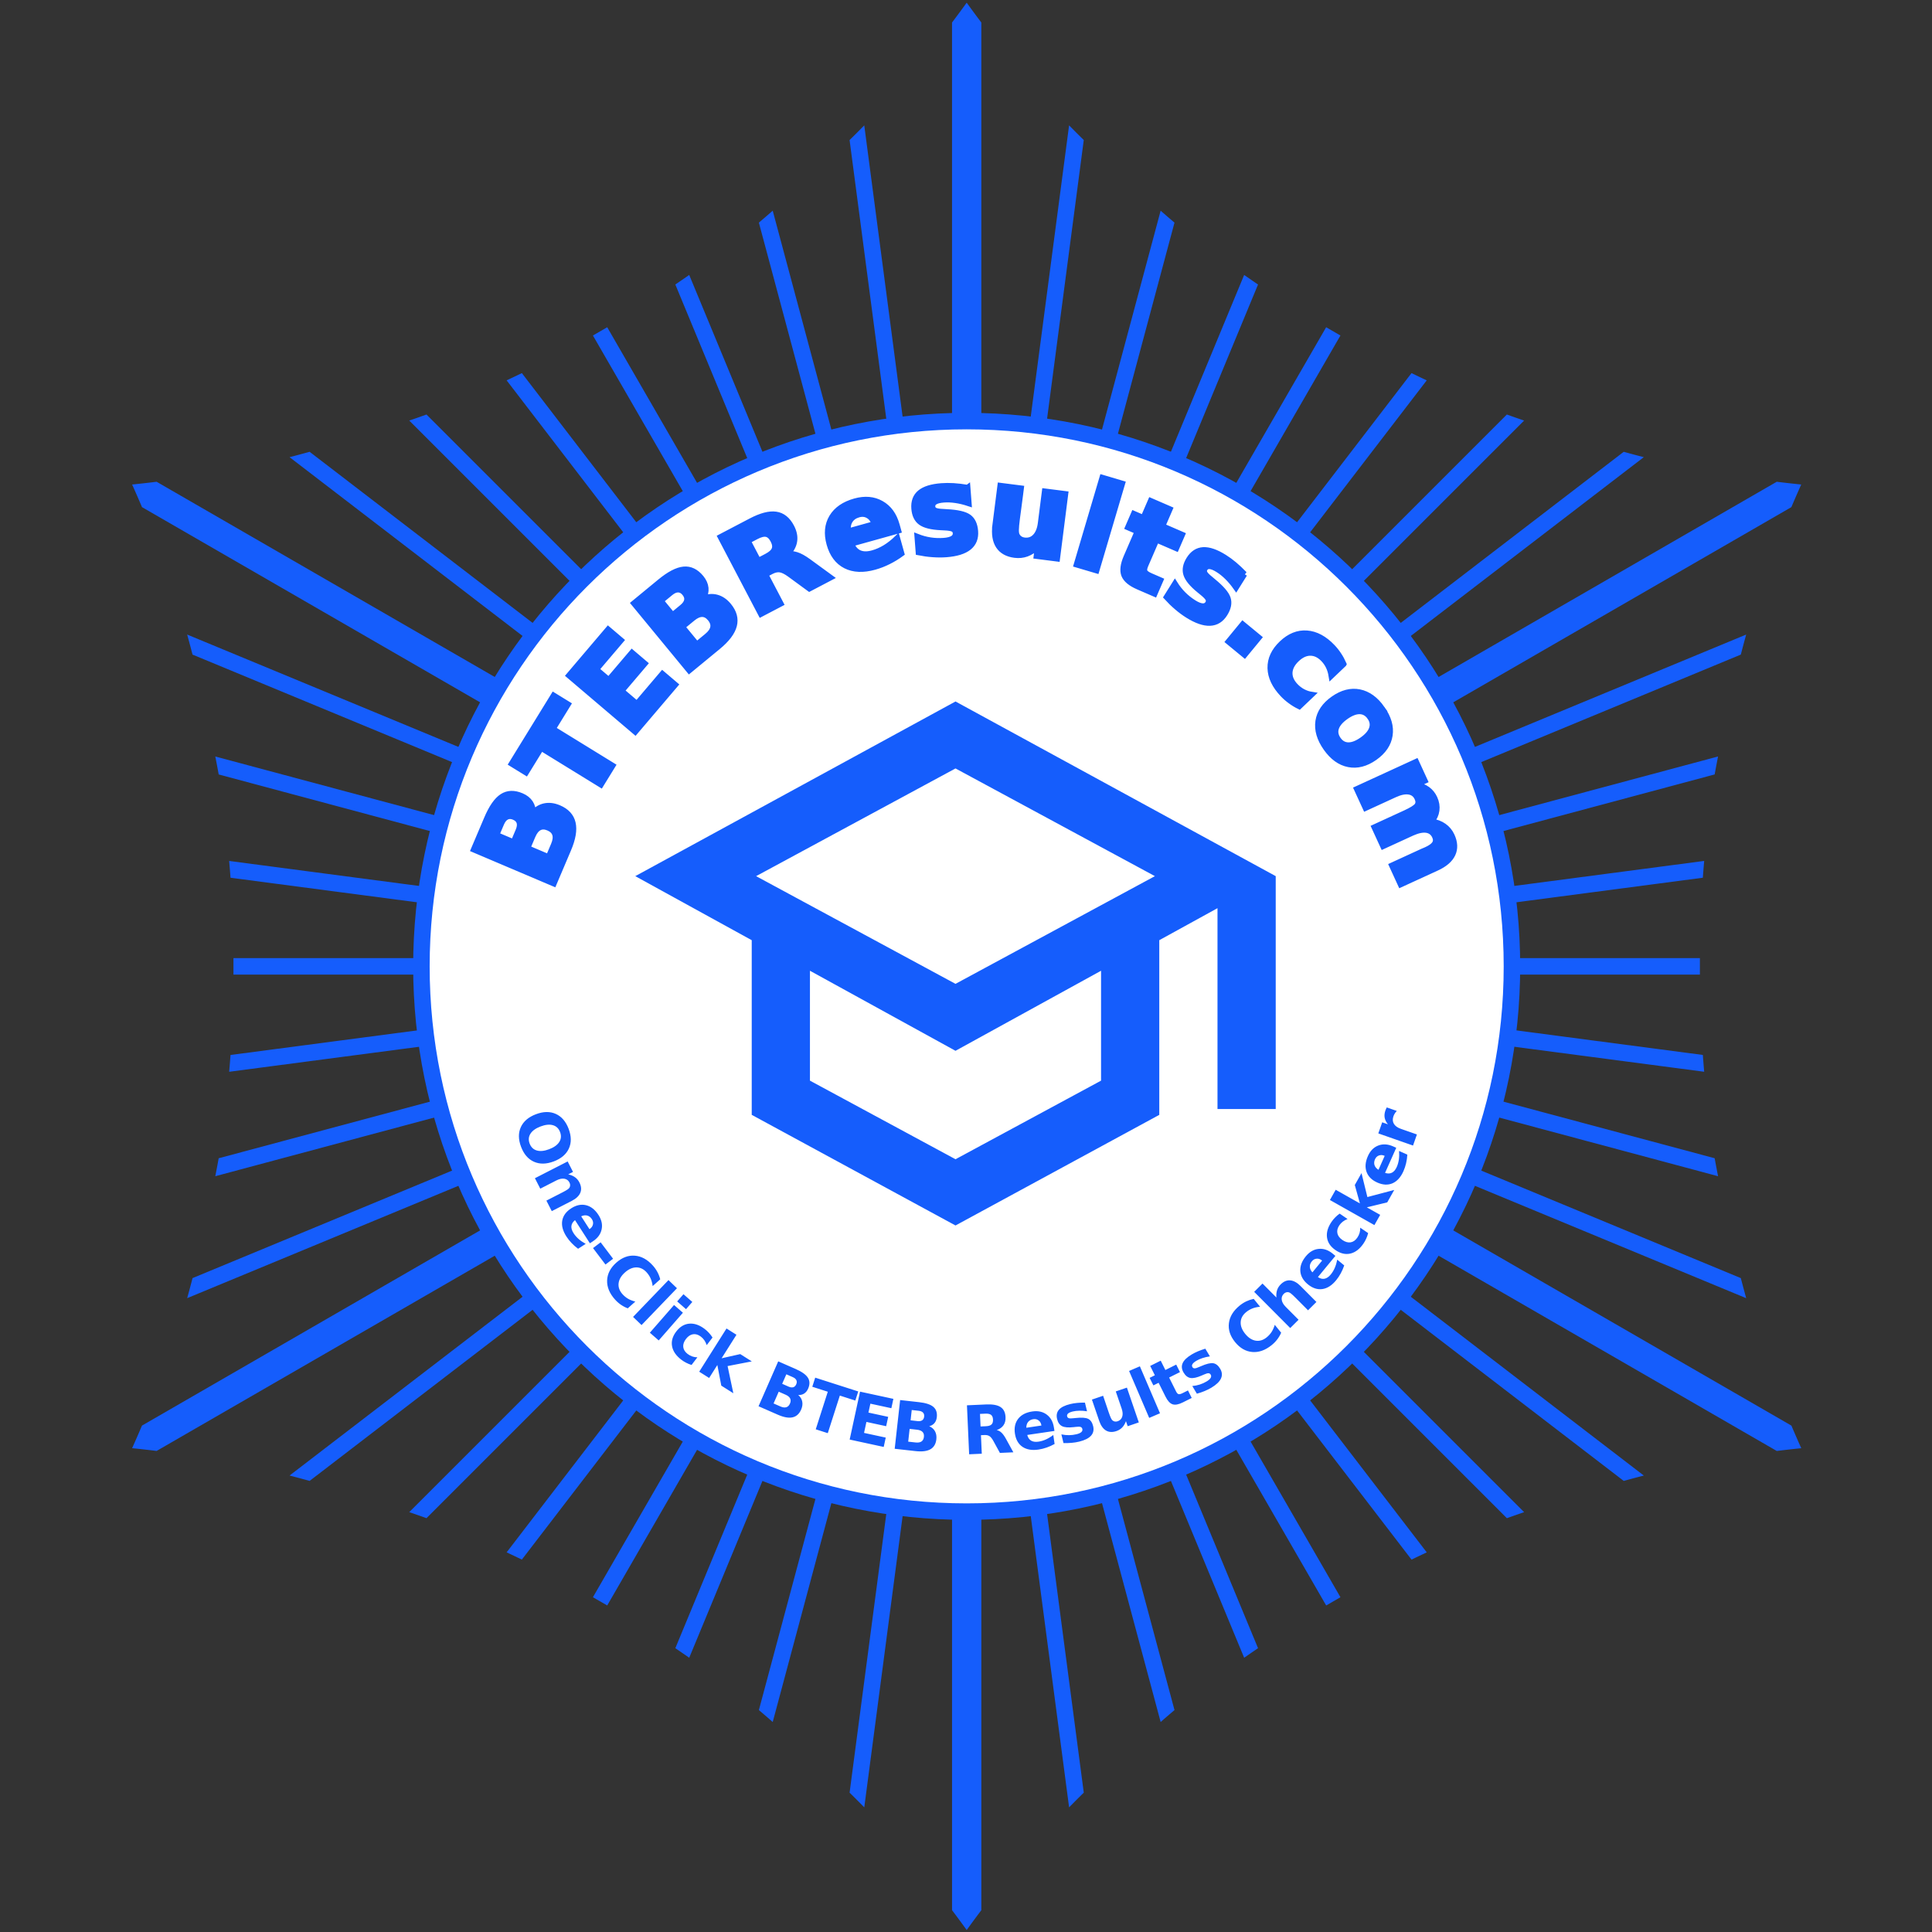
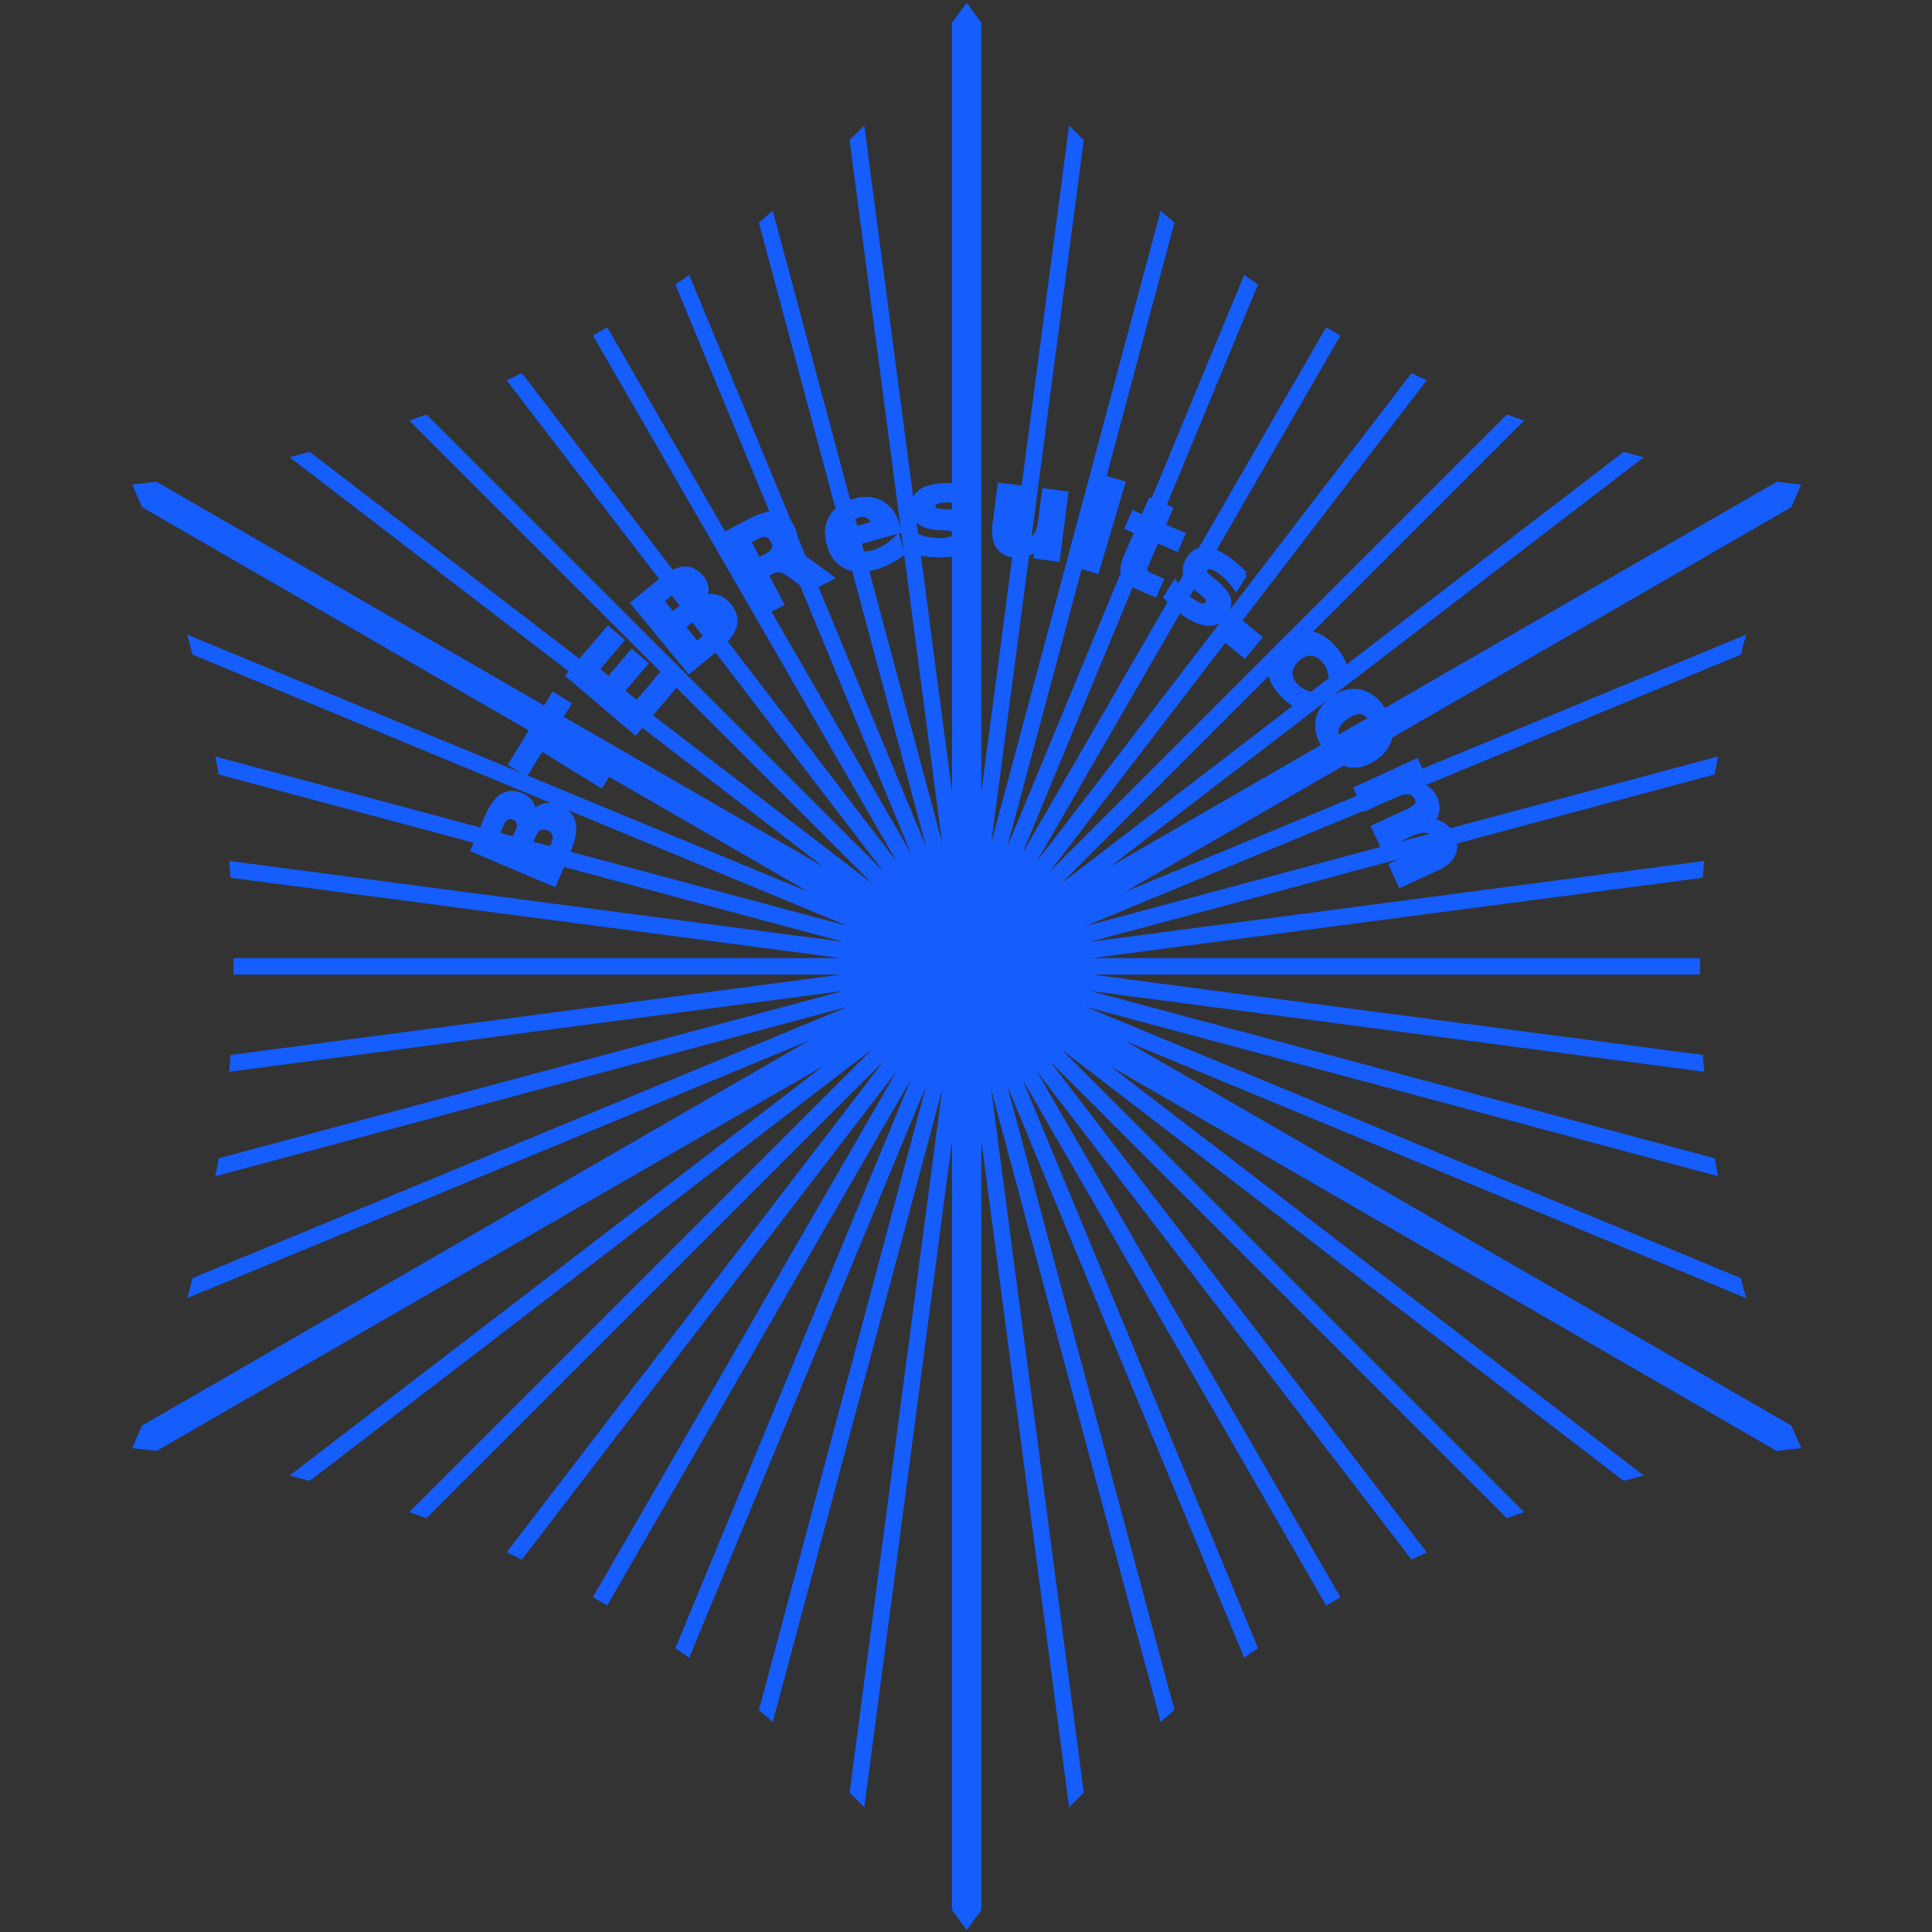
<svg xmlns="http://www.w3.org/2000/svg" xmlns:ns1="http://sodipodi.sourceforge.net/DTD/sodipodi-0.dtd" xmlns:ns2="http://www.inkscape.org/namespaces/inkscape" width="64" height="64" viewBox="0 0 64 64" version="1.1" id="svg1" xml:space="preserve" ns1:docname="favicon.svg" ns2:version="1.4.2 (2aeb623e1d, 2025-05-12)" ns2:export-filename="BTEBResults Square.svg" ns2:export-xdpi="12" ns2:export-ydpi="12">
  <rect x="0" y="0" width="64" height="64" fill="#333333" stroke="none" />
  <title id="title1">BTEBResults.com</title>
  <ns1:namedview id="namedview1" pagecolor="#ffffff" bordercolor="#000000" borderopacity="0.25" ns2:showpageshadow="2" ns2:pageopacity="0.0" ns2:pagecheckerboard="0" ns2:deskcolor="#d1d1d1" ns2:document-units="px" showgrid="false" ns2:zoom="8.0933172" ns2:cx="39.291676" ns2:cy="30.951462" ns2:window-width="1920" ns2:window-height="1011" ns2:window-x="0" ns2:window-y="0" ns2:window-maximized="1" ns2:current-layer="g4599" />
  <defs id="defs1" />
  <g ns2:label="Layer 1" ns2:groupmode="layer" id="layer1">
    <g id="g4642" transform="matrix(0.382,0,0,0.382,-8.271,10.854)">
      <path id="path1054" style="color:#000000;fill:#155dfc;fill-opacity:1;paint-order:stroke fill markers" d="m 105.48,-28.18 a 100.757,100.757 0 0 1 -1.27,1.72 V 40.269 l -7.611,-57.81 a 100.757,100.757 0 0 1 -1.273,1.273 L 103.351,44.682 88.661,-10.142 a 100.757,100.757 0 0 1 -1.201,1.034 L 101.968,45.041 81.419,-4.571 a 100.757,100.757 0 0 1 -1.204,0.829 L 100.647,45.586 74.308,-0.036 73.069,0.68 99.409,46.3 66.906,3.942 A 100.757,100.757 0 0 1 65.586,4.57 L 98.277,47.173 58.637,7.533 A 100.757,100.757 0 0 1 57.141,8.057 L 97.274,48.19 48.502,10.766 a 100.757,100.757 0 0 1 -1.739,0.466 L 93.022,46.728 35.234,13.364 a 100.757,100.757 0 0 1 -2.124,0.239 100.757,100.757 0 0 1 0.855,1.96 L 91.753,48.927 37.882,26.614 a 100.757,100.757 0 0 1 0.466,1.738 L 95.145,51.878 40.322,37.188 a 100.757,100.757 0 0 1 0.295,1.558 L 94.765,53.256 41.525,46.246 a 100.757,100.757 0 0 1 0.117,1.457 l 52.934,6.97 -52.679,-5.17e-4 5.17e-4,1.43 52.678,-5.17e-4 -52.934,6.97 a 100.757,100.757 0 0 1 -0.116,1.457 L 94.765,57.518 40.616,72.028 A 100.757,100.757 0 0 1 40.322,73.585 L 95.145,58.896 38.349,82.421 a 100.757,100.757 0 0 1 -0.466,1.739 L 91.753,61.847 33.964,95.211 a 100.757,100.757 0 0 1 -0.855,1.959 100.757,100.757 0 0 1 2.124,0.239 L 93.022,64.045 46.763,99.541 a 100.757,100.757 0 0 1 1.739,0.466 l 48.772,-37.424 -40.133,40.133 a 100.757,100.757 0 0 1 1.496,0.523 L 98.277,63.601 65.586,106.203 a 100.757,100.757 0 0 1 1.32,0.628 L 99.409,64.474 73.069,110.094 74.308,110.809 100.647,65.188 80.215,114.515 a 100.757,100.757 0 0 1 1.204,0.829 L 101.968,65.732 87.46,119.881 a 100.757,100.757 0 0 1 1.201,1.034 l 14.69,-54.823 -8.024,60.95 a 100.757,100.757 0 0 1 1.273,1.273 l 7.611,-57.81 v 66.729 a 100.757,100.757 0 0 1 1.27,1.72 100.757,100.757 0 0 1 1.27,-1.72 V 70.505 l 7.611,57.81 a 100.757,100.757 0 0 1 1.273,-1.273 l -8.024,-60.95 14.69,54.823 a 100.757,100.757 0 0 1 1.201,-1.034 l -14.509,-54.149 20.55,49.612 a 100.757,100.757 0 0 1 1.204,-0.829 l -20.431,-49.327 26.339,45.622 1.238,-0.715 -26.339,-45.62 32.503,42.358 a 100.757,100.757 0 0 1 1.32,-0.628 l -32.691,-42.603 39.64,39.639 a 100.757,100.757 0 0 1 1.496,-0.523 l -40.133,-40.133 48.772,37.424 a 100.757,100.757 0 0 1 1.739,-0.466 l -46.259,-35.496 57.789,33.364 a 100.757,100.757 0 0 1 2.124,-0.239 100.757,100.757 0 0 1 -0.855,-1.959 l -57.789,-33.364 53.87,22.313 A 100.757,100.757 0 0 1 172.612,82.421 L 115.816,58.896 170.639,73.585 a 100.757,100.757 0 0 1 -0.295,-1.558 l -54.149,-14.509 53.24,7.009 a 100.757,100.757 0 0 1 -0.116,-1.457 l -52.934,-6.97 52.678,5.17e-4 5.2e-4,-1.43 -52.679,5.17e-4 52.934,-6.97 a 100.757,100.757 0 0 1 0.117,-1.457 l -53.24,7.01 54.148,-14.51 a 100.757,100.757 0 0 1 0.295,-1.558 L 115.816,51.878 172.612,28.352 a 100.757,100.757 0 0 1 0.466,-1.738 l -53.871,22.313 57.789,-33.364 a 100.757,100.757 0 0 1 0.855,-1.96 100.757,100.757 0 0 1 -2.124,-0.239 l -57.789,33.364 46.259,-35.496 a 100.757,100.757 0 0 1 -1.739,-0.466 L 113.687,48.19 153.82,8.057 A 100.757,100.757 0 0 1 152.324,7.533 L 112.684,47.173 145.375,4.57 A 100.757,100.757 0 0 1 144.055,3.942 L 111.552,46.3 137.891,0.68 136.653,-0.036 110.314,45.586 130.746,-3.741 a 100.757,100.757 0 0 1 -1.204,-0.829 L 108.992,45.041 123.501,-9.107 A 100.757,100.757 0 0 1 122.3,-10.142 l -14.69,54.823 8.024,-60.95 a 100.757,100.757 0 0 1 -1.273,-1.273 l -7.611,57.81 v -66.729 a 100.757,100.757 0 0 1 -1.27,-1.72 z" />
      <g id="g4599">
-         <path id="path7124" style="display:inline;fill:#ffffff;fill-opacity:1;fill-rule:evenodd;stroke:#155dfc;stroke-width:1.43;stroke-opacity:1;stop-color:#000000" d="m 105.48,8.103 c -26.114,0 -47.284,21.17 -47.284,47.284 0,26.114 21.17,47.284 47.284,47.284 26.114,0 47.284,-21.17 47.284,-47.284 0,-26.114 -21.17,-47.284 -47.284,-47.284 z" ns1:nodetypes="sssss" />
-         <path id="path354" style="font-variation-settings:normal;display:none;fill:#036f0e;fill-opacity:1;fill-rule:evenodd;stroke:none;stroke-width:0.265;stroke-linecap:butt;stroke-linejoin:miter;stroke-miterlimit:4;stroke-dasharray:none;stroke-dashoffset:0;stroke-opacity:1;stop-color:#000000" d="m 106.199,12.719 c -0.25,-0.001 -0.488,0.012 -0.719,0.04 -0.507,0.061 -0.979,0.19 -1.451,0.39 -0.238,0.101 -0.477,0.219 -0.721,0.357 -0.001,2.61e-4 -0.002,7.72e-4 -0.003,0.001 -7.1e-4,5.25e-4 -5.5e-4,9.5e-4 -0.002,0.002 -0.251,0.147 -0.469,0.299 -0.652,0.454 -0.529,0.447 -0.772,0.916 -0.738,1.381 0.026,0.352 0.432,0.601 0.832,0.812 -0.623,0.043 -1.246,0.101 -1.867,0.173 -0.257,0.03 -0.513,0.063 -0.769,0.098 0.281,0.147 0.559,0.298 0.834,0.451 0.232,0.13 0.461,0.261 0.688,0.395 0.412,-0.041 0.824,-0.075 1.237,-0.103 0.04,-0.003 0.08,-0.005 0.119,-0.008 l 0.421,6.553 c 0.343,0.256 0.678,0.517 1.005,0.784 0.071,0.058 0.142,0.117 0.213,0.175 l -0.206,-7.578 c 0.263,-0.007 0.627,-0.014 1.06,-0.014 0.368,-2e-6 0.713,0.005 1.034,0.013 0.066,0.002 0.129,0.004 0.189,0.006 0.369,0.012 0.702,0.167 1.004,0.455 0.09,0.086 0.177,0.183 0.262,0.293 -0.095,0.026 -0.19,0.05 -0.283,0.08 -0.061,0.019 -0.12,0.041 -0.177,0.068 -0.226,0.105 -0.427,0.232 -0.602,0.378 -10e-4,6.94e-4 -0.002,0.001 -0.003,0.002 -10e-4,9.37e-4 -0.002,0.002 -0.003,0.003 -0.164,0.148 -0.297,0.312 -0.397,0.49 -2.4e-4,9.69e-4 -8e-4,0.002 -10e-4,0.003 -6.6e-4,7.13e-4 -5.5e-4,0.001 -0.002,0.002 -0.013,0.024 -0.025,0.048 -0.036,0.073 -0.068,0.152 -0.103,0.309 -0.107,0.469 -0.004,0.15 0.025,0.296 0.083,0.435 0.055,0.132 0.137,0.257 0.244,0.375 9e-4,0.001 0.002,0.002 0.003,0.003 0.001,0.001 0.002,0.002 0.004,0.003 0.217,0.218 0.508,0.355 0.838,0.395 0.032,0.004 0.065,0.007 0.098,0.009 0.623,0.038 1.11,-0.192 1.48,-0.585 0.019,-0.02 0.037,-0.041 0.056,-0.061 0.095,0.218 0.211,0.404 0.372,0.541 0.184,0.156 0.565,0.342 0.931,0.383 0.193,0.022 0.367,0.017 0.522,-0.008 0.232,-0.038 0.422,-0.121 0.566,-0.227 0.263,-0.194 0.476,-0.47 0.499,-0.8 0.022,-0.318 -0.102,-0.489 -0.289,-0.748 -0.103,-0.143 -0.246,-0.294 -0.424,-0.448 -0.142,-0.123 -0.306,-0.248 -0.49,-0.372 0.096,-0.174 0.326,-0.265 0.593,-0.275 0.093,-0.004 0.189,0.002 0.286,0.018 0.282,0.045 0.619,0.274 0.948,0.747 0.055,0.083 0.104,0.162 0.146,0.238 0.212,0.377 0.278,0.67 0.238,0.861 -0.34,1.49 -0.677,2.98 -1.011,4.471 0.228,0.296 0.449,0.594 0.662,0.895 0.088,0.124 0.174,0.247 0.259,0.372 l 1.857,-7.402 c 0.461,0.116 0.92,0.24 1.377,0.373 0.161,0.047 0.323,0.095 0.484,0.144 0.187,0.057 0.373,0.116 0.559,0.176 0.036,0.031 0.078,0.07 0.132,0.134 0.062,0.075 0.117,0.155 0.165,0.243 9.7e-4,0.001 0.002,0.003 0.003,0.004 9.7e-4,0.001 0.002,0.003 0.003,0.004 0.049,0.079 0.086,0.156 0.112,0.235 0.016,0.047 0.012,0.059 0.012,0.08 -0.122,-0.026 -0.242,-0.056 -0.377,-0.069 -0.004,-3.08e-4 -0.008,-2.1e-4 -0.012,-5.16e-4 -0.004,-1.2e-5 -0.008,-5.07e-4 -0.012,-5.17e-4 -0.366,-9.15e-4 -0.672,0.075 -0.898,0.218 -0.157,0.099 -0.276,0.231 -0.351,0.392 -0.001,0.002 -0.003,0.004 -0.004,0.006 l -0.002,0.007 c -0.086,0.259 -0.086,0.511 0.007,0.741 0.037,0.093 0.09,0.181 0.158,0.266 0.223,0.278 0.531,0.488 0.9,0.615 0.099,0.034 0.199,0.059 0.298,0.075 0.246,0.038 0.49,0.02 0.717,-0.055 0.288,-0.095 0.487,-0.263 0.606,-0.478 0.078,-0.041 0.216,-0.029 0.336,0.018 0.292,0.113 0.485,0.288 0.615,0.549 4e-4,7e-4 8.3e-4,0.001 10e-4,0.002 4.1e-4,7e-4 8.5e-4,0.001 0.001,0.002 0.134,0.257 0.148,0.481 0.052,0.701 -0.037,0.084 -0.097,0.15 -0.158,0.209 -0.353,-0.157 -0.711,-0.239 -1.052,-0.199 -0.406,0.047 -0.692,0.263 -0.816,0.592 -0.105,0.276 -0.076,0.571 0.081,0.852 7.5e-4,0.001 0.002,0.003 0.002,0.004 7.5e-4,0.001 0.002,0.003 0.002,0.004 0.169,0.272 0.425,0.485 0.744,0.621 0.25,0.106 0.489,0.147 0.715,0.133 0.239,-0.015 0.463,-0.091 0.666,-0.217 0.776,0.793 0.766,1.637 0.675,2.466 -0.023,0.211 -0.052,0.423 -0.076,0.636 0.095,0.33 0.184,0.661 0.266,0.99 l 2.733,-4.76 c 0.176,0.055 0.361,0.123 0.574,0.25 0.197,0.117 0.376,0.243 0.532,0.38 0.114,0.099 0.216,0.204 0.304,0.315 0.294,0.369 0.317,0.596 0.217,0.763 -0.028,0.047 -0.067,0.078 -0.118,0.089 -0.13,-0.324 -0.326,-0.614 -0.638,-0.79 -0.003,-0.002 -0.006,-0.004 -0.009,-0.005 -0.568,-0.314 -1.093,-0.091 -1.314,0.287 -0.162,0.277 -0.131,0.797 0.371,1.25 0.08,0.073 0.173,0.144 0.279,0.213 0.492,0.32 0.984,0.337 1.304,0.254 0.333,-0.084 0.622,-0.287 0.869,-0.599 l 0.002,-0.003 0.002,-0.002 c 0.323,-0.459 0.347,-1.035 0.087,-1.686 -0.151,-0.378 -0.425,-0.748 -0.751,-1.059 -0.227,-0.216 -0.476,-0.4 -0.722,-0.536 -0.182,-0.101 -0.292,-0.152 -0.421,-0.213 l 0.42,-0.733 c 0.404,0.231 0.804,0.47 1.2,0.716 0.484,0.301 0.961,0.613 1.431,0.935 0.175,0.12 0.331,0.258 0.471,0.417 0.027,0.03 0.053,0.061 0.078,0.092 5.4e-4,9.86e-4 0.001,0.002 0.002,0.003 9.8e-4,9.54e-4 0.002,0.002 0.003,0.003 0.153,0.184 0.265,0.372 0.34,0.567 l 0.002,0.005 0.002,0.006 c 0.085,0.191 0.12,0.374 0.106,0.559 -0.013,0.183 -0.077,0.351 -0.197,0.508 l -3.207,4.203 c 0.087,0.462 0.162,0.922 0.226,1.38 0.006,0.043 0.012,0.086 0.018,0.129 l 4.822,-5.87 c 0.551,0.453 1.09,0.921 1.615,1.404 -0.112,-0.564 -0.238,-1.13 -0.379,-1.698 -0.221,-0.189 -0.445,-0.375 -0.67,-0.56 -0.002,-0.007 -0.003,-0.014 -0.005,-0.021 -0.106,-0.482 0.069,-0.79 0.21,-1.108 -0.114,-0.291 -0.232,-0.582 -0.354,-0.873 -0.468,0.574 -0.809,1.174 -1.197,1.772 -0.028,-0.495 -0.371,-1.009 -0.792,-1.379 -0.081,-0.071 -0.164,-0.136 -0.248,-0.195 -0.569,-0.397 -1.149,-0.779 -1.738,-1.146 -0.729,-0.453 -1.473,-0.883 -2.231,-1.288 -0.775,-0.414 -1.564,-0.802 -2.365,-1.163 -0.976,-0.44 -1.97,-0.84 -2.979,-1.198 -0.548,-0.195 -1.101,-0.377 -1.657,-0.547 -0.479,-0.146 -0.96,-0.284 -1.444,-0.411 -0.568,-0.15 -0.727,-0.656 -0.645,-0.962 -0.018,-0.019 -0.036,-0.038 -0.054,-0.056 -0.281,-0.294 -0.569,-0.586 -0.863,-0.874 -0.149,0.988 -0.302,1.976 -0.459,2.962 -0.118,-0.242 -0.194,-0.468 -0.422,-0.774 -0.016,-0.021 -0.033,-0.043 -0.05,-0.066 -2.8e-4,-5.6e-5 -7.5e-4,5.7e-5 -0.001,0 l 5.1e-4,-5.17e-4 c -0.465,-0.583 -0.895,-0.95 -1.37,-1.053 -0.026,-0.006 -0.051,-0.01 -0.077,-0.014 -0.837,-0.131 -1.585,0.078 -2.194,0.55 -0.139,0.108 -0.271,0.23 -0.395,0.364 -0.133,-0.297 -0.335,-0.581 -0.674,-0.82 -0.176,-0.124 -0.363,-0.227 -0.559,-0.31 -0.327,-0.138 -0.678,-0.215 -1.042,-0.227 -0.069,-0.002 -0.134,-0.004 -0.196,-0.006 -0.552,-0.015 -0.985,-0.015 -1.06,-0.015 -0.409,-3.13e-4 0.449,-0.038 -1.351,0.021 -0.054,0.002 -0.111,0.004 -0.17,0.006 -0.109,-0.17 -0.22,-0.339 -0.332,-0.508 -0.227,-0.343 -0.02,-0.709 0.451,-1.022 0.353,-0.235 0.849,-0.434 1.403,-0.564 0.36,-0.084 0.741,-0.139 1.12,-0.157 0.204,-0.009 0.406,-0.008 0.604,0.005 0.247,0.016 0.485,0.041 0.714,0.074 0.652,0.095 1.234,0.258 1.763,0.468 0.801,0.319 1.492,0.753 2.141,1.25 0.263,0.201 0.521,0.414 0.779,0.636 0.005,-0.249 0.01,-0.497 0.013,-0.746 -0.212,-0.228 -0.437,-0.444 -0.672,-0.648 -0.655,-0.565 -1.39,-1.026 -2.172,-1.376 -0.581,-0.26 -1.184,-0.457 -1.794,-0.588 -0.449,-0.097 -0.9,-0.158 -1.347,-0.183 -0.072,-0.004 -0.145,-0.007 -0.217,-0.009 4.6e-4,-5.75e-4 9.7e-4,-0.001 0.001,-0.002 h -5.2e-4 -5.2e-4 v 5.16e-4 h -5.1e-4 c -0.072,-0.002 -0.143,-0.003 -0.215,-0.004 z m -16.181,3.784 c -0.497,-0.004 -0.993,0.034 -1.481,0.111 -0.923,0.146 -1.806,0.431 -2.604,0.834 -7.92e-4,-5.54e-4 -0.002,-9.51e-4 -0.003,-0.002 v 5.17e-4 c -0.064,0.033 -0.128,0.066 -0.191,0.1 -0.097,0.052 -0.191,0.106 -0.282,0.161 -0.653,0.397 -1.156,0.876 -1.599,1.487 -0.098,0.136 -0.194,0.278 -0.288,0.428 -8.4e-4,7.59e-4 -0.001,0.002 -0.002,0.003 -3.78e-4,8.04e-4 -0.001,0.001 -0.002,0.002 -0.585,0.972 -0.68,1.752 -0.342,2.278 0.191,0.297 0.667,0.319 1.12,0.314 -0.282,0.18 -0.562,0.364 -0.839,0.551 -0.272,0.183 -0.541,0.37 -0.808,0.56 -0.386,0.275 -0.683,-0.083 -0.791,-0.353 -0.009,-0.029 -0.017,-0.059 -0.025,-0.088 -0.433,0.012 -0.868,0.032 -1.305,0.059 l 0.232,0.301 c 0.165,0.215 0.351,0.448 0.561,0.701 6.76e-4,4.03e-4 0.002,6.39e-4 0.002,10e-4 l 0.002,0.003 c 0.218,0.244 0.461,0.522 0.729,0.834 l 0.001,10e-4 c 0.247,0.276 0.494,0.553 0.74,0.83 -0.273,-0.108 -0.532,-0.197 -0.772,-0.255 -0.186,-0.046 -0.36,-0.073 -0.517,-0.078 -3.56e-4,1.8e-5 -6.45e-4,-1.8e-5 -0.001,0 l -5.17e-4,-5.17e-4 c -0.715,-0.015 -1.475,0.273 -2.208,0.852 -0.103,0.081 -0.205,0.168 -0.306,0.26 -0.332,0.303 -0.617,0.634 -0.852,0.985 -0.028,0.04 -0.054,0.08 -0.08,0.121 -0.196,0.306 -0.349,0.63 -0.458,0.967 -5.5e-5,3.51e-4 5.6e-5,6.36e-4 0,0.001 -5.1e-5,3.51e-4 -4.66e-4,6.36e-4 -5.17e-4,10e-4 -0.079,0.252 -0.12,0.488 -0.132,0.707 -0.063,0.012 -0.126,0.025 -0.189,0.038 -0.497,0.101 -0.996,0.213 -1.496,0.336 -0.238,0.272 -0.471,0.548 -0.701,0.827 -0.5,0.606 -0.982,1.227 -1.444,1.861 -0.396,0.543 -0.778,1.095 -1.145,1.658 -0.441,0.674 -0.861,1.363 -1.259,2.063 -0.308,0.542 -0.604,1.091 -0.886,1.647 -0.11,0.217 -0.218,0.435 -0.325,0.655 -0.201,0.017 -0.403,0.035 -0.605,0.055 -0.552,0.054 -0.772,-0.616 -0.684,-1.529 0.058,-0.607 0.252,-1.302 0.555,-1.935 0.086,-0.179 0.18,-0.352 0.282,-0.516 0.381,-0.615 0.795,-1.123 1.227,-1.547 0.563,-0.552 1.164,-0.97 1.793,-1.314 0.53,-0.289 1.087,-0.53 1.667,-0.754 -0.217,-0.122 -0.434,-0.243 -0.651,-0.364 -0.58,0.153 -1.141,0.368 -1.675,0.637 -0.69,0.348 -1.331,0.785 -1.904,1.291 -0.674,0.596 -1.249,1.281 -1.7,2.02 -0.079,0.128 -0.153,0.259 -0.224,0.39 -0.271,0.502 -0.448,0.988 -0.552,1.492 -0.093,0.451 -0.129,0.922 -0.117,1.436 -1.77e-4,8.6e-4 -3.41e-4,0.002 -5.17e-4,0.003 1.73e-4,7.78e-4 3.43e-4,0.001 5.17e-4,0.002 0.021,0.52 0.107,0.952 0.248,1.289 0.166,0.397 0.409,0.665 0.719,0.802 0.231,0.102 0.506,0.006 0.779,-0.148 0.11,-0.062 0.221,-0.134 0.329,-0.207 -0.044,0.098 -0.087,0.196 -0.13,0.294 -0.255,0.583 -0.495,1.172 -0.721,1.766 -0.257,0.147 -0.612,0.221 -1.078,0.169 -0.019,-0.002 -0.039,-0.004 -0.058,-0.006 -0.218,0.182 -0.434,0.367 -0.649,0.556 -0.022,0.02 -0.045,0.039 -0.067,0.059 0.516,0.194 1.015,0.316 1.516,0.438 0.179,0.044 0.359,0.088 0.543,0.135 -0.018,0.011 -0.036,0.021 -0.053,0.033 -0.509,0.322 -0.926,0.825 -1.154,1.611 -0.014,0.049 -0.029,0.099 -0.043,0.148 -0.209,0.732 -0.396,1.469 -0.562,2.212 -0.142,0.634 -0.267,1.271 -0.377,1.912 -0.139,0.811 -0.253,1.627 -0.341,2.445 -0.073,0.676 -0.128,1.354 -0.165,2.032 -0.041,0.738 -0.062,1.478 -0.061,2.217 0,0.721 0.02,1.442 0.059,2.162 0.312,-0.512 0.634,-1.011 0.965,-1.498 -0.004,-0.221 -0.006,-0.442 -0.006,-0.664 -4e-6,-0.72 0.02,-1.441 0.06,-2.16 0.037,-0.661 0.09,-1.322 0.161,-1.98 0.051,-0.474 0.111,-0.946 0.179,-1.418 l 0.327,0.048 c 0.046,0.496 0.115,0.978 0.206,1.447 0.134,0.694 0.316,1.356 0.542,1.982 0.269,0.747 0.599,1.442 0.985,2.082 0.005,0.008 0.01,0.017 0.015,0.025 0.033,0.054 0.066,0.108 0.099,0.161 0.059,-0.063 0.118,-0.125 0.178,-0.187 0.41,-0.427 0.827,-0.839 1.251,-1.236 0.003,-0.026 0.007,-0.053 0.01,-0.079 0.028,-0.212 0.071,-0.418 0.129,-0.618 0.181,-0.626 0.507,-1.19 0.976,-1.681 0.042,-0.043 0.084,-0.086 0.128,-0.129 0.302,-0.292 0.646,-0.542 1.03,-0.751 7.91e-4,-3.81e-4 0.001,-6.97e-4 0.002,-10e-4 7.91e-4,-3.81e-4 0.002,-0.001 0.003,-0.002 0.377,-0.219 0.779,-0.387 1.205,-0.506 0.083,-0.023 0.154,-0.078 0.212,-0.147 0.002,-0.003 0.005,-0.006 0.007,-0.008 0.002,-0.003 0.004,-0.006 0.005,-0.009 0.024,-0.037 0.046,-0.075 0.065,-0.115 0.014,-0.03 0.026,-0.06 0.036,-0.091 0.022,-0.066 0.044,-0.131 0.066,-0.197 l -5.788,-1.051 c 0.123,-0.578 0.319,-1.039 0.587,-1.37 0.091,-0.113 0.191,-0.211 0.299,-0.294 0.001,-7.78e-4 0.003,-0.001 0.004,-0.002 0.001,-7.79e-4 0.003,-0.002 0.004,-0.003 0.406,-0.336 0.791,-0.432 1.169,-0.384 -0.04,0.04 -0.091,0.066 -0.127,0.112 -0.122,0.148 -0.209,0.333 -0.257,0.542 -0.021,0.089 -0.034,0.177 -0.04,0.264 -0.018,0.242 0.021,0.471 0.114,0.67 0.127,0.271 0.338,0.44 0.596,0.49 0.144,0.028 0.29,0.018 0.431,-0.029 0.003,-7.12e-4 0.005,-0.002 0.008,-0.003 0.003,-0.001 0.005,-0.002 0.008,-0.004 0.128,-0.059 0.246,-0.137 0.355,-0.235 0.001,-9.73e-4 0.002,-0.002 0.004,-0.003 0.001,-9.72e-4 0.002,-0.002 0.004,-0.003 0.108,-0.106 0.204,-0.226 0.29,-0.358 0.001,-0.002 0.003,-0.003 0.004,-0.005 0.001,-0.002 0.002,-0.003 0.003,-0.005 0.019,-0.032 0.036,-0.065 0.053,-0.099 0.055,-0.112 0.097,-0.231 0.126,-0.355 0.052,-0.223 0.068,-0.444 0.042,-0.657 -3.47e-4,-0.002 -7.28e-4,-0.003 -0.001,-0.005 -4.14e-4,-0.001 -0.001,-0.003 -0.002,-0.004 -0.033,-0.208 -0.095,-0.4 -0.186,-0.57 -7.59e-4,-9.21e-4 -0.002,-0.002 -0.003,-0.003 -5e-4,-9.44e-4 -0.001,-0.002 -0.002,-0.003 -0.098,-0.169 -0.222,-0.316 -0.367,-0.441 -0.073,-0.062 -0.151,-0.116 -0.234,-0.161 -0.085,-0.046 -0.175,-0.083 -0.269,-0.11 -0.132,-0.038 -0.265,-0.065 -0.4,-0.081 -0.605,-0.072 -1.236,0.079 -1.87,0.481 -0.402,0.241 -0.737,0.571 -1.003,0.977 -0.263,0.402 -0.456,0.876 -0.575,1.406 l -0.234,-0.042 c 0.09,-0.494 0.19,-0.987 0.299,-1.477 0.161,-0.72 0.343,-1.436 0.545,-2.146 7.59e-4,-0.003 0.002,-0.005 0.003,-0.008 0.069,-0.24 0.175,-0.459 0.306,-0.674 0.22,-0.36 0.615,-0.7 0.94,-0.794 0.177,-0.051 0.357,-0.038 0.545,0.026 l 5.002,1.709 c 0.018,-0.01 0.036,-0.02 0.054,-0.03 0.431,-0.239 0.864,-0.464 1.299,-0.677 l -7.094,-2.716 c 0.209,-0.547 0.432,-1.089 0.666,-1.626 0.065,-0.148 0.13,-0.296 0.197,-0.443 l 5.984,2.705 c 0.471,-0.222 0.944,-0.429 1.417,-0.621 l -6.786,-3.381 c 0.043,-0.086 0.087,-0.172 0.13,-0.258 0.275,-0.541 0.563,-1.076 0.863,-1.604 0.388,-0.682 0.797,-1.352 1.226,-2.009 0.358,-0.548 0.73,-1.086 1.116,-1.615 0.209,-0.287 0.422,-0.571 0.639,-0.852 l 0.202,0.156 c -0.147,0.334 -0.281,0.673 -0.404,1.014 -0.229,0.638 -0.416,1.287 -0.56,1.946 -0.175,0.803 -0.284,1.618 -0.326,2.438 -0.01,0.192 -0.016,0.385 -0.019,0.577 -6.85e-4,0.064 -7.34e-4,0.129 -0.001,0.193 0.323,-0.082 0.646,-0.159 0.968,-0.23 0.309,-0.068 0.617,-0.132 0.925,-0.191 0.044,-0.009 0.078,-0.016 0.12,-0.074 0.29,-0.404 0.596,-0.746 0.914,-1.025 0.457,-0.403 0.938,-0.677 1.43,-0.829 1.73e-4,-5.3e-5 3.43e-4,-9.8e-4 5.17e-4,-10e-4 0.091,-0.026 0.188,-0.05 0.291,-0.072 0.167,-0.036 0.352,-0.065 0.553,-0.088 h 0.002 c 6.85e-4,-1.03e-4 0.001,1.02e-4 0.002,0 0.318,-0.042 0.566,-0.05 0.733,-0.032 0.002,2.2e-5 0.003,-2.2e-5 0.005,0 l 0.005,5.17e-4 c 0.166,0.006 0.436,0.049 0.79,0.136 1.019,-0.098 0.569,-0.052 0.957,-0.076 0.045,-0.003 0.106,-0.006 0.178,-0.01 l -5.902,-4.908 c 0.455,-0.548 0.926,-1.082 1.411,-1.604 0.03,-0.032 0.06,-0.065 0.09,-0.097 -0.003,0.062 -0.002,0.123 5.17e-4,0.182 0.019,0.424 0.172,0.77 0.453,1.025 0.215,0.16 0.558,0.26 0.903,0.236 0.289,-0.02 0.58,-0.125 0.809,-0.358 0.211,-0.215 0.342,-0.471 0.449,-0.731 0.086,-0.208 0.156,-0.417 0.238,-0.607 0.126,-0.292 0.248,-0.564 0.487,-0.577 0.402,-0.023 0.205,1.098 0.025,1.948 -0.068,0.322 -0.139,0.618 -0.187,0.79 0.308,-0.019 0.614,-0.033 0.919,-0.043 0.284,-0.009 0.566,-0.014 0.847,-0.016 0.005,-0.064 0.011,-0.129 0.016,-0.194 0.036,-0.415 0.063,-0.794 0.075,-1.142 0.01,-0.279 0.011,-0.536 0.001,-0.771 v -0.001 c -0.021,-0.544 -0.104,-0.941 -0.31,-1.185 -0.142,-0.169 -0.315,-0.287 -0.518,-0.346 -0.225,-0.054 -0.458,-0.079 -0.676,-0.041 -0.159,0.028 -0.315,0.072 -0.47,0.137 -0.289,0.122 -0.575,0.318 -0.857,0.62 -0.145,0.154 -0.284,0.38 -0.422,0.582 -0.003,0.005 -0.006,0.009 -0.009,0.014 -2.64e-4,-0.008 -3.38e-4,-0.017 -5.17e-4,-0.025 -0.013,-0.587 0.195,-1.156 0.815,-1.71 0.002,-0.002 0.004,-0.003 0.005,-0.005 0.492,-0.438 1.135,-0.641 1.948,-0.568 0.356,0.043 0.673,0.134 0.953,0.269 l 5.17e-4,5.17e-4 c 3.42e-4,-8e-6 7.17e-4,8e-6 0.001,0 0.057,0.027 0.112,0.055 0.164,0.085 0.196,0.114 0.354,0.252 0.478,0.412 0.159,0.205 0.346,0.454 0.564,0.752 0.372,0.514 0.936,1.265 1.703,2.267 0.011,0.015 0.023,0.03 0.034,0.045 0.614,0.094 1.22,0.206 1.815,0.335 l -4.56,-6.371 c 0.286,-0.205 0.575,-0.406 0.867,-0.603 0.318,-0.214 0.639,-0.424 0.963,-0.629 l 3.509,5.551 c 0.335,0.048 0.668,0.102 0.997,0.161 0.177,0.032 0.353,0.065 0.529,0.1 l -3.808,-6.555 c 0.408,-0.237 0.821,-0.467 1.237,-0.688 0.862,-0.459 1.741,-0.885 2.635,-1.276 0.77,-0.337 1.551,-0.648 2.341,-0.933 0.197,-0.071 0.395,-0.141 0.593,-0.209 l 0.083,0.241 c -0.181,0.117 -0.359,0.237 -0.534,0.36 -0.712,0.502 -1.377,1.059 -1.99,1.668 -0.69,0.686 -1.312,1.435 -1.856,2.241 -0.03,0.044 -0.059,0.088 -0.088,0.132 -0.006,0.009 -0.013,0.019 -0.019,0.028 0.014,0.005 0.028,0.009 0.042,0.014 0.602,0.21 1.192,0.436 1.771,0.675 0.042,0.017 0.074,0.03 0.141,0.004 0.424,-0.163 0.83,-0.274 1.216,-0.337 0.646,-0.105 1.235,-0.074 1.76,0.079 1.71e-4,5.2e-5 9.95e-4,-1.02e-4 0.001,0 0.227,0.071 0.482,0.175 0.761,0.315 0.01,0.005 0.021,0.011 0.032,0.016 3.96e-4,3.75e-4 6.27e-4,6.85e-4 0.001,10e-4 7.1e-4,2.63e-4 0.001,2.54e-4 0.002,5.17e-4 0.289,0.14 0.499,0.271 0.629,0.378 0.002,7.83e-4 0.003,0.001 0.005,0.002 0.002,0.001 0.003,0.002 0.005,0.003 0.135,0.097 0.337,0.281 0.584,0.549 0.503,0.268 0.885,0.491 0.993,0.554 L 94.393,18.713 c 0.129,-0.039 0.259,-0.078 0.389,-0.115 0.493,-0.143 0.988,-0.276 1.487,-0.399 0.106,-0.026 0.211,-0.051 0.317,-0.076 -0.125,-0.054 -0.25,-0.107 -0.375,-0.16 -0.4,-0.168 -0.806,-0.329 -1.218,-0.484 -0.165,0.046 -0.33,0.093 -0.495,0.141 -0.795,0.231 -1.583,0.487 -2.362,0.768 -0.812,0.293 -1.614,0.612 -2.405,0.958 -0.918,0.402 -1.821,0.839 -2.706,1.31 -0.555,0.296 -1.103,0.605 -1.643,0.927 -0.047,-0.026 -0.094,-0.052 -0.142,-0.077 -0.131,-0.071 -0.262,-0.14 -0.394,-0.21 -0.29,-0.153 -0.344,-0.45 -0.222,-0.818 0.175,-0.523 0.703,-1.172 1.393,-1.714 0.355,-0.279 0.747,-0.524 1.145,-0.708 0.609,-0.282 1.19,-0.471 1.745,-0.59 1.008,-0.216 1.946,-0.204 2.865,-0.082 0.43,0.057 0.861,0.138 1.297,0.234 C 92.957,17.393 92.842,17.173 92.727,16.952 92.328,16.818 91.92,16.713 91.506,16.639 91.013,16.551 90.515,16.506 90.018,16.503 Z m 28.633,2.903 c 0.631,0.231 1.256,0.479 1.873,0.743 -0.066,0.445 -0.005,0.905 0.195,1.376 0.046,0.11 0.1,0.22 0.162,0.331 7.8e-4,0.001 0.002,0.003 0.002,0.004 8.8e-4,0.001 0.002,0.002 0.003,0.004 0.357,0.59 0.841,1.067 1.42,1.46 l -1.009,1.918 c -0.078,-0.465 -0.248,-0.933 -0.581,-1.385 0.089,-0.256 0.141,-0.532 0.122,-0.835 -0.01,-0.326 -0.083,-0.663 -0.222,-1.005 -7.7e-4,-0.001 -0.002,-0.003 -0.002,-0.004 -7.8e-4,-0.001 -0.002,-0.003 -0.002,-0.005 -0.019,-0.039 -0.038,-0.078 -0.058,-0.117 -0.147,-0.286 -0.33,-0.561 -0.547,-0.82 -5.3e-4,-4.45e-4 -5.5e-4,-0.001 -0.002,-0.002 -0.237,-0.291 -0.508,-0.549 -0.811,-0.772 6.2e-4,2.43e-4 0.001,2.74e-4 0.002,5.17e-4 -0.077,-0.057 -0.153,-0.114 -0.23,-0.17 -0.061,-0.045 -0.142,-0.094 -0.222,-0.144 -0.018,-0.175 -0.039,-0.339 -0.068,-0.469 -0.01,-0.042 -0.017,-0.068 -0.026,-0.106 -8e-5,-5.89e-4 -4.3e-4,-9.5e-4 -5.1e-4,-0.002 z m 3.112,1.299 c 0.507,0.239 1.009,0.488 1.505,0.749 l -0.442,0.842 c -0.016,-0.008 -0.042,-0.015 -0.056,-0.023 -0.065,-0.034 -0.131,-0.068 -0.196,-0.102 -0.451,-0.232 -0.732,-0.452 -0.872,-0.659 -0.139,-0.206 -0.163,-0.413 -0.043,-0.668 0.04,-0.086 0.087,-0.129 0.104,-0.139 z m -28.125,0.081 1.02,2.981 c -0.223,-0.131 -0.458,-0.245 -0.706,-0.343 -0.757,-0.298 -1.633,-0.436 -2.607,-0.387 -0.044,0.002 -0.088,0.005 -0.132,0.008 0.03,-0.036 0.059,-0.072 0.089,-0.107 0.353,-0.424 0.714,-0.819 1.077,-1.153 0.247,-0.224 0.499,-0.432 0.754,-0.627 0.166,-0.128 0.334,-0.251 0.504,-0.371 z m -0.906,3.89 c -0.134,0.009 -0.27,0.041 -0.402,0.098 -5.28e-4,2.27e-4 -0.001,2.89e-4 -0.002,5.16e-4 -0.064,0.027 -0.124,0.059 -0.18,0.095 -0.177,0.113 -0.315,0.267 -0.402,0.446 -0.12,0.233 -0.123,0.48 -0.019,0.701 0.098,0.21 0.287,0.362 0.534,0.441 9.7e-4,9.2e-5 0.002,-9.3e-5 0.003,0 8.15e-4,4.3e-4 0.001,0.001 0.002,0.002 0.188,0.055 0.387,0.057 0.581,0.008 0.062,-0.016 0.123,-0.037 0.183,-0.063 0.25,-0.108 0.448,-0.288 0.565,-0.517 5.09e-4,-9.94e-4 10e-4,-0.002 0.002,-0.003 3.39e-4,-6.62e-4 7.13e-4,-0.001 0.001,-0.002 0.111,-0.234 0.132,-0.475 0.048,-0.691 -0.089,-0.228 -0.271,-0.395 -0.522,-0.469 -0.125,-0.04 -0.258,-0.055 -0.392,-0.047 z m 41.518,6.558 c -0.294,-0.004 -0.571,0.023 -0.826,0.073 -0.763,0.15 -1.444,0.531 -1.881,0.906 -0.684,0.587 -1.109,1.318 -1.351,2.108 -0.039,0.128 -0.068,0.261 -0.087,0.396 -0.114,0.792 0.091,1.683 0.503,2.243 0.035,0.048 0.072,0.094 0.11,0.138 0.101,0.117 0.211,0.22 0.33,0.306 0.167,0.125 0.341,0.221 0.521,0.283 0.001,5.12e-4 0.002,10e-4 0.004,0.002 10e-4,3.75e-4 0.003,6.83e-4 0.004,10e-4 0.187,0.049 0.373,0.077 0.555,0.061 0.186,-0.016 0.361,-0.077 0.518,-0.181 0.27,-0.177 0.445,-0.429 0.491,-0.745 0.053,-0.315 -0.021,-0.64 -0.218,-0.917 -0.065,-0.091 -0.14,-0.174 -0.224,-0.249 -0.035,-0.031 -0.072,-0.06 -0.11,-0.088 -7e-4,-5.95e-4 -5.5e-4,-0.002 -0.002,-0.002 -0.001,-6.71e-4 -0.002,-0.001 -0.003,-0.002 -0.123,-0.086 -0.256,-0.15 -0.395,-0.192 -3e-4,-9.6e-5 -4e-4,1.89e-4 -10e-4,0 -2.9e-4,-8.1e-5 -1.1e-4,1.23e-4 -0.001,-5.17e-4 -0.128,-0.039 -0.258,-0.052 -0.386,-0.044 -0.133,0.009 -0.232,0.049 -0.368,0.14 -0.167,0.111 -0.353,0.342 -0.319,0.601 -0.399,-0.748 0.117,-1.745 0.65,-2.348 1.044,-1.181 2.955,-1.346 4.416,-0.592 0.492,0.254 0.911,0.604 1.19,1.022 0.175,0.262 0.346,0.526 0.514,0.792 0.293,0.463 0.576,0.934 0.849,1.409 0.229,0.399 0.451,0.802 0.665,1.21 0.214,0.407 0.421,0.818 0.62,1.232 l -0.229,0.11 c -0.302,-0.364 -0.619,-0.714 -0.951,-1.048 -0.335,-0.338 -0.685,-0.659 -1.049,-0.963 -0.439,-0.367 -0.897,-0.708 -1.373,-1.023 -0.447,-0.295 -0.909,-0.567 -1.385,-0.812 -0.057,-0.029 -0.114,-0.058 -0.171,-0.087 -0.15,0.658 -0.317,1.306 -0.502,1.943 0.014,0.026 0.028,0.053 0.042,0.08 0.02,0.038 0.04,0.076 0.059,0.114 0.247,0.487 0.414,0.958 0.507,1.405 0.1,0.479 0.115,0.932 0.052,1.355 -0.003,0.017 -0.005,0.034 -0.008,0.051 -0.045,0.243 -0.122,0.521 -0.235,0.829 -3.3e-4,4.36e-4 -7.1e-4,0.001 -0.001,0.002 -1.8e-4,7.36e-4 -3.5e-4,0.001 -5.2e-4,0.002 -0.104,0.301 -0.221,0.541 -0.343,0.72 -4.1e-4,8.29e-4 -8.6e-4,0.002 -0.001,0.003 -6.3e-4,9.34e-4 -0.001,0.002 -0.002,0.003 -0.125,0.199 -0.22,0.335 -0.269,0.393 -0.002,0.002 -0.005,0.004 -0.007,0.007 -0.002,0.003 -0.004,0.006 -0.006,0.009 -0.043,0.068 -0.088,0.127 -0.137,0.177 -0.007,0.007 -0.014,0.014 -0.021,0.022 -0.137,0.353 -0.28,0.7 -0.429,1.043 l 7.034,-3.075 c 0.012,0.027 0.023,0.054 0.035,0.08 0.032,0.072 0.062,0.145 0.093,0.218 0.099,0.232 0.163,0.473 0.191,0.725 -7e-5,0.001 8e-5,0.002 0,0.003 1.9e-4,10e-4 3.2e-4,0.002 5.1e-4,0.003 0.03,0.238 0.024,0.457 -0.018,0.662 -3.1e-4,0.002 -7.3e-4,0.004 -0.001,0.006 -4.3e-4,0.002 -8.8e-4,0.003 -0.001,0.005 -0.03,0.207 -0.1,0.381 -0.21,0.53 -0.109,0.147 -0.253,0.254 -0.439,0.322 l -4.961,1.825 c -0.027,0.068 -0.054,0.135 -0.082,0.202 -0.167,0.407 -0.341,0.807 -0.523,1.2 l 7.22,-2.36 c 0.195,0.596 0.374,1.196 0.54,1.8 0.214,0.785 0.403,1.577 0.567,2.373 0.054,0.265 0.106,0.53 0.155,0.796 l -2.222,0.407 c -0.512,0.094 -0.893,0.271 -1.139,0.557 -0.228,0.356 -0.324,0.794 -0.273,1.159 0.026,0.186 0.076,0.377 0.145,0.566 0.219,0.608 0.635,1.222 1.066,1.561 0.149,0.117 0.271,0.171 0.383,0.241 -0.198,0.216 -0.403,0.349 -0.629,0.356 -0.306,0.008 -0.583,-0.094 -0.852,-0.305 -5.3e-4,-5.72e-4 -0.001,-9.5e-4 -0.002,-0.002 -5e-4,-2.23e-4 -0.001,-8.11e-4 -0.002,-10e-4 -0.27,-0.203 -0.505,-0.485 -0.716,-0.854 v -5.17e-4 c -1.7e-4,-3.07e-4 -7e-4,-1.82e-4 -0.001,-5.17e-4 -0.153,-0.273 -0.259,-0.557 -0.32,-0.862 -0.018,-0.091 -0.033,-0.183 -0.043,-0.278 -1.1e-4,-8.78e-4 -4.1e-4,-0.002 -5.2e-4,-0.003 -1.2e-4,-8.78e-4 1.1e-4,-0.002 0,-0.003 -0.128,-0.972 0.076,-1.787 0.674,-2.559 0.11,-0.142 0.233,-0.282 0.37,-0.421 1.4e-4,-2.97e-4 -1.5e-4,-7.37e-4 0,-10e-4 4.2e-4,-3.59e-4 8.7e-4,-6.51e-4 0.001,-0.001 0.319,-0.332 0.701,-0.64 1.15,-0.923 0.45,-0.284 0.923,-0.525 1.42,-0.717 0.028,-0.011 0.055,-0.021 0.083,-0.032 0.034,-0.34 0.063,-0.682 0.087,-1.026 0.003,-0.046 0.006,-0.092 0.01,-0.138 -0.086,0.036 -0.172,0.073 -0.258,0.109 -0.2,0.084 -0.394,0.169 -0.582,0.256 -1.573,0.725 -2.732,1.538 -3.478,2.413 -0.232,0.272 -0.425,0.555 -0.58,0.846 -0.406,0.764 -0.547,1.589 -0.43,2.499 0.007,0.057 0.015,0.114 0.024,0.169 0.141,0.88 0.48,1.588 1.047,2.106 0.054,0.05 0.109,0.097 0.165,0.142 0.54,0.434 1.193,0.656 1.949,0.634 0.248,-0.007 0.495,-0.054 0.739,-0.142 0.251,-0.087 0.484,-0.21 0.698,-0.37 0.133,-0.089 0.257,-0.193 0.373,-0.312 0.08,-0.082 0.155,-0.171 0.226,-0.267 0.175,-0.239 0.316,-0.516 0.417,-0.829 0.015,-0.046 0.029,-0.091 0.044,-0.137 -0.028,-0.036 -0.056,-0.071 -0.084,-0.106 -0.342,-0.433 -0.774,-0.689 -1.157,-1.019 -0.085,-0.073 -0.159,-0.143 -0.225,-0.216 -0.188,-0.208 -0.296,-0.431 -0.348,-0.77 l 2.496,-0.364 c 0.042,0.285 0.08,0.57 0.115,0.856 0.113,0.919 0.193,1.842 0.24,2.766 0.033,0.652 0.049,1.305 0.049,1.959 0,0.087 -4.3e-4,0.174 -0.001,0.261 0.066,-0.087 0.131,-0.174 0.196,-0.261 0.275,-0.37 0.544,-0.749 0.808,-1.134 -0.008,-0.292 -0.019,-0.584 -0.034,-0.875 -0.048,-0.949 -0.13,-1.896 -0.246,-2.84 -0.128,-1.037 -0.297,-2.07 -0.507,-3.094 -0.168,-0.818 -0.362,-1.631 -0.582,-2.437 -0.179,-0.655 -0.375,-1.305 -0.588,-1.949 0.194,-0.43 0.484,-0.653 0.78,-0.842 0.044,-0.222 0.086,-0.446 0.126,-0.67 0.015,-0.086 0.03,-0.171 0.045,-0.257 -0.702,0.234 -1.312,0.556 -1.961,0.852 0.222,-0.445 0.292,-1.091 0.083,-1.602 -0.111,-0.271 -0.224,-0.541 -0.341,-0.81 -0.389,-0.895 -0.811,-1.774 -1.265,-2.637 -0.22,-0.418 -0.448,-0.832 -0.683,-1.242 -0.28,-0.488 -0.571,-0.971 -0.871,-1.446 -0.363,-0.574 -0.741,-1.139 -1.133,-1.694 -0.115,-0.125 -0.234,-0.243 -0.359,-0.355 -0.16,-0.142 -0.328,-0.271 -0.508,-0.38 -0.852,-0.518 -1.73,-0.732 -2.494,-0.741 z m -57.722,1.822 2.493,1.926 c -0.418,0.022 -0.839,0.098 -1.262,0.23 -0.605,0.189 -1.213,0.492 -1.809,0.916 -0.068,0.048 -0.136,0.098 -0.203,0.149 0.009,-0.088 0.019,-0.176 0.029,-0.263 0.06,-0.504 0.14,-0.99 0.251,-1.432 0.046,-0.178 0.096,-0.353 0.149,-0.525 0.106,-0.342 0.225,-0.675 0.352,-1.001 z m 1.922,3.536 c -0.061,0.005 -0.123,0.017 -0.186,0.036 -0.253,0.071 -0.477,0.24 -0.635,0.48 -0.018,0.028 -0.035,0.056 -0.051,0.084 -0.121,0.219 -0.169,0.458 -0.138,0.688 0.028,0.261 0.161,0.468 0.37,0.596 0.198,0.121 0.439,0.143 0.689,0.074 7.57e-4,-2.9e-4 0.001,-2.27e-4 0.002,-5.17e-4 8.74e-4,-1.8e-5 0.002,1.8e-5 0.003,0 0.218,-0.067 0.41,-0.203 0.554,-0.391 0.019,-0.024 0.037,-0.05 0.054,-0.076 0.15,-0.228 0.216,-0.487 0.188,-0.744 -2.33e-4,-9.48e-4 -2.83e-4,-0.002 -5.16e-4,-0.003 -1.29e-4,-6.71e-4 -3.88e-4,-0.001 -5.17e-4,-0.002 -0.035,-0.257 -0.151,-0.47 -0.341,-0.604 -0.15,-0.106 -0.325,-0.154 -0.508,-0.14 z m 57.465,0.822 c 0.153,0.098 0.305,0.197 0.452,0.298 0.339,0.232 0.656,0.469 0.938,0.712 -3e-4,-5.63e-4 -2.2e-4,-9.5e-4 -5.2e-4,-0.002 0.059,0.051 0.116,0.102 0.173,0.154 0.347,0.315 0.664,0.643 0.967,0.978 v 5.16e-4 l -2.839,1.366 c 0.21,-0.482 0.348,-1.007 0.406,-1.573 0.046,-0.45 0.041,-0.924 -0.018,-1.422 -0.02,-0.168 -0.046,-0.339 -0.079,-0.513 z m 8.762,12.115 c 0.048,0.323 0.092,0.648 0.132,0.972 0.091,0.74 0.161,1.482 0.211,2.226 0.158,0.202 0.315,0.407 0.47,0.614 0.494,0.659 0.972,1.341 1.432,2.047 0.494,0.76 0.968,1.546 1.419,2.36 0.03,-0.546 0.05,-1.093 0.059,-1.64 -0.107,-0.242 -0.217,-0.481 -0.329,-0.719 -0.341,-0.725 -0.699,-1.433 -1.075,-2.123 -0.532,-0.978 -1.099,-1.92 -1.697,-2.824 -0.204,-0.308 -0.411,-0.612 -0.622,-0.912 z m -75.477,0.587 5.16e-4,5.17e-4 3.042,0.438 c -0.467,0.275 -0.891,0.634 -1.263,1.079 -0.34,0.407 -0.637,0.885 -0.881,1.432 -0.231,-0.517 -0.435,-1.029 -0.579,-1.51 -1.49e-4,-5.63e-4 -3.68e-4,-9.51e-4 -5.17e-4,-0.002 l -5.17e-4,-5.16e-4 c -0.008,-0.027 -0.017,-0.054 -0.025,-0.081 -0.136,-0.451 -0.224,-0.904 -0.294,-1.357 z m 11.617,27.504 c 0.022,0.282 0.047,0.566 0.077,0.851 0.027,0.256 0.057,0.513 0.09,0.771 0.191,0.196 0.385,0.391 0.581,0.582 0.355,0.347 0.717,0.687 1.087,1.019 0.395,0.354 0.798,0.698 1.208,1.034 0.505,0.412 1.023,0.81 1.551,1.193 0.097,0.07 0.194,0.14 0.291,0.209 l -0.143,0.201 c -0.116,-0.045 -0.232,-0.09 -0.349,-0.135 -0.642,-0.247 -1.289,-0.491 -1.95,-0.734 -0.545,-0.201 -1.095,-0.4 -1.656,-0.6 -0.533,-0.19 -1.071,-0.379 -1.621,-0.571 -7.13e-4,-2.48e-4 -0.232,-0.08 -0.233,-0.081 -0.064,-0.022 -0.127,-0.045 -0.191,-0.067 0.002,0.19 0.006,0.38 0.011,0.571 0.014,0.504 0.038,1.011 0.074,1.521 0.129,0.134 0.252,0.267 0.37,0.4 0.435,0.491 0.796,0.979 1.095,1.463 0.503,0.817 0.826,1.623 0.998,2.379 0.108,0.473 0.156,0.926 0.15,1.345 0.095,0.275 0.193,0.55 0.295,0.825 0.054,0.147 0.11,0.294 0.166,0.441 l 4.063,-6.222 c 0.085,0.056 0.171,0.111 0.257,0.166 0.272,0.174 0.496,0.375 0.671,0.594 0.224,0.281 0.368,0.595 0.42,0.921 0.029,0.181 -0.027,0.348 -0.121,0.515 l -2.523,4.452 c 0.281,0.535 0.576,1.067 0.888,1.597 0.006,0.01 0.011,0.019 0.017,0.029 l 3.379,-6.531 c 0.289,0.149 0.58,0.295 0.873,0.436 0.313,0.151 0.628,0.296 0.945,0.437 -0.109,0.05 -0.21,0.107 -0.297,0.174 -0.183,0.141 -0.322,0.309 -0.411,0.503 -0.187,0.41 -0.158,0.869 0.106,1.345 0.019,0.033 0.038,0.067 0.059,0.1 0.317,0.51 0.826,0.912 1.479,1.158 0.016,0.006 0.032,0.012 0.049,0.018 0.604,0.216 1.194,0.23 1.699,0.049 l 0.002,-5.17e-4 c 7.37e-4,-5.05e-4 0.001,-10e-4 0.002,-0.002 0.085,-0.033 0.164,-0.069 0.239,-0.108 0.392,-0.206 0.644,-0.499 0.754,-0.859 0.11,-0.363 0.063,-0.743 -0.124,-1.122 -0.042,-0.085 -0.091,-0.17 -0.146,-0.255 -2.82e-4,-3.97e-4 -7.23e-4,-5.63e-4 -10e-4,-10e-4 -0.271,-0.438 -0.677,-0.774 -1.193,-0.996 -0.043,-0.019 -0.088,-0.037 -0.133,-0.054 -0.544,-0.206 -1.108,-0.232 -1.667,-0.088 -0.029,0.007 -0.058,0.014 -0.086,0.022 -0.117,0.032 -0.226,0.071 -0.327,0.116 -0.212,-0.38 -0.415,-0.761 -0.608,-1.144 -0.05,-0.098 -0.098,-0.196 -0.147,-0.295 -0.212,-0.104 -0.423,-0.211 -0.634,-0.32 -0.021,-0.011 -0.042,-0.022 -0.063,-0.033 -0.098,-0.257 -0.106,-0.598 0.02,-1.031 0.005,-0.018 0.01,-0.036 0.015,-0.054 C 90.048,83.508 89.923,83.263 89.802,83.019 h -5.17e-4 l -0.162,0.287 c -0.069,0.122 -0.151,0.275 -0.242,0.458 -0.087,0.176 -0.188,0.387 -0.301,0.631 -3.23e-4,9.01e-4 -7.09e-4,0.002 -0.001,0.003 l -0.001,0.002 c -0.078,0.186 -0.145,0.327 -0.213,0.473 -0.077,-0.362 -0.293,-0.768 -0.595,-1.046 -0.072,-0.066 -0.149,-0.126 -0.231,-0.176 -0.332,-0.205 -0.66,-0.415 -0.985,-0.631 -0.364,-0.243 -0.724,-0.493 -1.078,-0.749 -0.513,-0.372 -1.015,-0.758 -1.506,-1.159 -0.399,-0.325 -0.79,-0.66 -1.173,-1.004 -0.359,-0.322 -0.711,-0.652 -1.056,-0.989 -0.335,-0.328 -0.662,-0.663 -0.983,-1.004 -0.153,-0.163 -0.305,-0.328 -0.455,-0.495 z m 50.061,0.664 c -0.195,0.04 -0.39,0.079 -0.584,0.115 -0.343,0.064 -0.685,0.122 -1.026,0.174 -0.005,6.91e-4 -0.009,0.001 -0.014,0.002 -0.014,0.015 -0.028,0.029 -0.042,0.043 -0.092,0.094 -0.192,0.156 -0.293,0.191 -0.304,0.107 -0.613,-0.022 -0.769,-0.19 -0.382,0.054 -0.762,0.101 -1.141,0.14 0.69,0.677 1.383,1.35 2.08,2.021 -0.292,-0.045 -0.489,-0.114 -0.918,-0.112 l -0.001,5.17e-4 -5.1e-4,-5.17e-4 c -0.03,3.9e-4 -0.06,9.28e-4 -0.09,0.002 -0.667,0.013 -1.142,0.083 -1.482,0.333 -0.016,0.012 -0.032,0.024 -0.048,0.037 -0.435,0.358 -0.729,0.787 -0.9,1.283 -0.11,0.32 -0.169,0.669 -0.18,1.041 -0.285,-0.136 -0.603,-0.221 -0.99,-0.207 -0.039,0.001 -0.078,0.004 -0.117,0.006 -0.49,0.035 -0.946,0.177 -1.357,0.431 -0.099,0.061 -0.199,0.122 -0.299,0.183 -0.516,0.312 -1.042,0.611 -1.58,0.897 -0.58,0.309 -1.17,0.601 -1.769,0.876 -0.628,0.288 -1.264,0.557 -1.906,0.805 -0.615,0.238 -1.234,0.456 -1.855,0.655 -0.55,0.176 -1.101,0.336 -1.65,0.481 -0.578,0.153 -1.154,0.288 -1.724,0.406 -0.312,0.065 -0.623,0.124 -0.932,0.179 -0.238,0.042 -0.474,0.082 -0.71,0.118 -0.364,0.057 -0.726,0.107 -1.083,0.15 -0.344,0.042 -0.683,0.078 -1.018,0.108 -0.193,0.017 -0.384,0.033 -0.574,0.047 -0.086,-0.066 -0.167,-0.15 -0.241,-0.255 -0.114,-0.161 -0.21,-0.37 -0.283,-0.634 -0.005,-0.018 -0.01,-0.036 -0.015,-0.054 -0.126,-0.074 -0.252,-0.148 -0.377,-0.223 -0.11,-0.066 -0.219,-0.133 -0.328,-0.201 h -0.002 c 0.009,0.739 0.106,1.354 0.19,2.062 -0.091,-0.099 -0.2,-0.187 -0.319,-0.262 -0.309,-0.194 -0.698,-0.31 -1.052,-0.338 -0.053,-0.004 -0.105,-0.006 -0.156,-0.007 -0.493,-0.002 -0.987,-0.016 -1.48,-0.04 -0.535,-0.026 -1.069,-0.066 -1.601,-0.118 -0.356,-0.035 -0.71,-0.075 -1.065,-0.121 -0.455,-0.059 -0.91,-0.128 -1.362,-0.207 -0.405,-0.07 -0.808,-0.148 -1.209,-0.233 -0.531,-0.112 -1.06,-0.238 -1.585,-0.376 -0.539,-0.142 -1.074,-0.297 -1.605,-0.466 -0.146,-0.046 -0.292,-0.094 -0.437,-0.142 0.11,0.155 0.222,0.308 0.335,0.462 0.22,0.298 0.446,0.593 0.679,0.886 0.258,0.075 0.517,0.146 0.776,0.214 0.541,0.142 1.085,0.272 1.632,0.388 0.414,0.087 0.829,0.167 1.245,0.239 0.466,0.081 0.933,0.152 1.402,0.213 0.365,0.048 0.73,0.089 1.097,0.125 0.392,0.038 0.785,0.07 1.179,0.095 l -0.075,1.193 c -0.118,-0.151 -0.198,-0.348 -0.347,-0.46 -0.23,-0.173 -0.501,-0.297 -0.801,-0.369 -0.107,-0.026 -0.218,-0.045 -0.332,-0.057 -0.273,-0.029 -0.544,0.024 -0.807,0.14 -0.049,0.021 -0.097,0.045 -0.145,0.07 -1.8e-4,9.1e-5 1.6e-4,0.001 0,10e-4 -0.194,0.098 -0.325,0.222 -0.421,0.358 -0.266,-0.274 -0.548,-0.511 -0.855,-0.7 -0.319,-0.196 -0.663,-0.339 -1.043,-0.417 -0.061,-0.013 -0.122,-0.023 -0.182,-0.032 -0.607,-0.086 -1.177,0.033 -1.67,0.347 l -5.17e-4,5.17e-4 c -3.8e-4,1.46e-4 -6.93e-4,3.71e-4 -10e-4,5.17e-4 -0.076,0.049 -0.148,0.101 -0.215,0.155 -0.359,0.284 -0.603,0.627 -0.715,1.032 -0.082,0.298 -0.081,0.596 -0.004,0.891 0.028,0.108 0.072,0.215 0.128,0.318 0.254,0.472 0.759,0.878 1.265,1.155 0.11,0.06 0.229,0.114 0.353,0.162 0.295,0.113 0.618,0.191 0.917,0.243 0.15,0.026 0.318,0.045 0.491,0.051 0.331,0.011 0.678,-0.026 0.948,-0.147 0.375,-0.167 0.579,-0.437 0.621,-0.691 0.055,-0.338 -0.03,-0.627 -0.288,-0.88 -0.214,-0.21 -0.555,-0.378 -0.902,-0.471 -0.07,-0.019 -0.141,-0.035 -0.211,-0.047 -0.332,-0.058 -0.727,-0.004 -0.976,0.091 -0.087,0.033 -0.164,0.073 -0.232,0.118 -0.16,0.106 -0.264,0.244 -0.299,0.405 -0.021,0.094 0.012,0.242 0.102,0.333 -0.253,-0.027 -0.424,-0.171 -0.514,-0.274 -0.154,-0.177 -0.223,-0.364 -0.166,-0.603 0.035,-0.147 0.108,-0.273 0.22,-0.387 0.126,-0.12 0.269,-0.211 0.429,-0.277 0.133,-0.049 0.272,-0.084 0.421,-0.105 0.047,-0.007 0.094,-0.012 0.143,-0.016 0.002,-1.8e-4 0.003,-3.35e-4 0.005,-5.16e-4 0.002,-3.71e-4 0.004,-6.76e-4 0.005,-0.001 0.202,-0.023 0.401,-0.015 0.609,0.024 0.204,0.039 0.392,0.09 0.567,0.156 0.257,0.096 0.484,0.223 0.69,0.383 l 5.2e-4,5.17e-4 c 5e-4,3.15e-4 0.001,7.2e-4 0.002,0.001 0.358,0.272 0.553,0.561 0.595,0.901 0.008,0.062 0.016,0.124 0.024,0.186 7e-5,5.9e-4 -8e-5,9.5e-4 0,0.002 0.291,-0.038 0.58,-0.079 0.868,-0.123 -0.01,-0.044 -0.019,-0.088 -0.028,-0.132 -0.038,-0.177 -0.049,-0.314 -0.04,-0.399 0.024,-0.213 0.104,-0.345 0.206,-0.413 0.077,-0.052 0.172,-0.081 0.314,-0.082 0.046,-4.88e-4 0.098,0.002 0.156,0.007 0.291,0.027 0.509,0.115 0.707,0.29 9.8e-4,0.001 0.002,0.002 0.003,0.003 0.001,0.001 0.003,0.002 0.004,0.003 0.21,0.17 0.299,0.341 0.286,0.547 l -0.253,3.957 c 0.192,0.128 0.386,0.254 0.581,0.379 0.337,0.216 0.68,0.427 1.028,0.634 l 0.176,-7.397 c 0.085,0.002 0.171,0.004 0.256,0.005 0.191,0.003 0.379,0.024 0.559,0.061 0.449,0.092 0.849,0.288 1.091,0.567 0.144,0.167 0.234,0.364 0.242,0.589 l 0.192,5.114 c 0.132,0.078 0.264,0.156 0.397,0.233 0.268,0.154 0.54,0.306 0.814,0.455 0.137,0.074 0.274,0.147 0.412,0.22 l -0.557,-7.332 c 0.165,-0.013 0.331,-0.026 0.496,-0.041 0.35,-0.032 0.699,-0.069 1.048,-0.112 0.372,-0.045 0.744,-0.097 1.115,-0.155 0.203,-0.032 0.406,-0.065 0.609,-0.1 -0.196,0.213 -0.37,0.433 -0.523,0.653 -0.208,0.3 -0.377,0.603 -0.502,0.895 -0.218,0.509 -0.332,1.044 -0.357,1.512 -0.009,0.177 -0.006,0.345 0.009,0.498 0.023,0.231 0.067,0.452 0.132,0.664 0.181,0.587 0.525,1.099 1.017,1.533 0.156,0.138 0.342,0.259 0.549,0.364 0.283,0.142 0.605,0.251 0.944,0.322 0.394,0.082 0.807,0.112 1.208,0.087 0.21,-0.013 0.415,-0.041 0.61,-0.085 0.297,-0.066 0.572,-0.163 0.816,-0.288 0.247,-0.123 0.459,-0.264 0.63,-0.419 0.004,-0.004 0.009,-0.008 0.013,-0.012 10e-4,-0.001 0.003,-0.002 0.004,-0.003 0.001,-0.001 0.003,-0.003 0.004,-0.004 0.161,-0.17 0.291,-0.344 0.362,-0.526 0.073,-0.185 0.081,-0.369 0.032,-0.545 -0.085,-0.301 -0.301,-0.524 -0.638,-0.649 -0.082,-0.032 -0.167,-0.057 -0.255,-0.076 -0.271,-0.057 -0.569,-0.052 -0.871,0.021 -0.187,0.045 -0.369,0.113 -0.541,0.199 -0.001,3.64e-4 -0.002,6.62e-4 -0.003,0.001 -0.001,7.87e-4 -0.003,0.001 -0.004,0.002 -0.16,0.084 -0.303,0.184 -0.427,0.295 l -5.2e-4,5.17e-4 c -2.6e-4,2.35e-4 6e-4,5.29e-4 -5.2e-4,0.001 -0.049,0.044 -0.095,0.09 -0.135,0.138 -0.053,0.063 -0.099,0.128 -0.136,0.195 -0.069,0.124 -0.085,0.229 -0.069,0.387 0.019,0.182 0.146,0.422 0.429,0.5 0.017,0.005 0.034,0.009 0.053,0.012 -0.017,0.002 -0.033,0.003 -0.05,0.004 -0.49,0.032 -0.904,-0.127 -1.234,-0.376 -0.414,-0.313 -0.692,-0.767 -0.84,-1.17 -0.269,-0.734 -0.123,-1.553 0.225,-2.295 0.205,-0.437 0.483,-0.855 0.799,-1.221 0.469,-0.541 1.031,-0.982 1.611,-1.218 0.091,-0.037 0.183,-0.07 0.275,-0.097 0.28,-0.076 0.559,-0.156 0.837,-0.24 l 1.134,3.774 c 0.261,0.084 0.525,0.165 0.79,0.243 0.399,0.118 0.803,0.229 1.212,0.333 0.024,-0.079 0.048,-0.159 0.071,-0.238 0.146,-0.495 0.361,-0.979 0.641,-1.458 0.128,-0.22 0.27,-0.439 0.425,-0.657 0.361,-0.509 0.775,-0.973 1.224,-1.413 0.086,-0.084 0.172,-0.167 0.26,-0.249 0.076,0.532 0.173,1.057 0.384,1.515 0.137,0.296 0.356,0.651 0.66,1.06 3.7e-4,3.47e-4 7.8e-4,7.27e-4 0.001,10e-4 l 5.2e-4,0.002 c 0.315,0.403 0.713,0.85 1.195,1.332 0.018,0.018 0.036,0.037 0.054,0.055 0.459,-0.074 0.92,-0.157 1.381,-0.248 -0.076,-0.074 -0.153,-0.148 -0.229,-0.222 -0.662,-0.644 -1.098,-1.206 -1.32,-1.644 -0.224,-0.443 -0.349,-0.958 -0.387,-1.547 -0.019,-0.297 -0.02,-0.612 -0.004,-0.945 0.016,-0.328 0.048,-0.674 0.093,-1.037 0.006,-0.047 0.012,-0.093 0.018,-0.14 -0.247,0.004 -0.493,0.006 -0.737,0.005 -0.444,-0.002 -0.884,-0.013 -1.322,-0.033 -0.028,0.026 -0.057,0.051 -0.085,0.077 -0.195,0.174 -0.4,0.37 -0.621,0.587 -0.064,0.063 -0.13,0.129 -0.197,0.196 -0.301,0.291 -0.606,0.605 -0.92,0.948 -0.186,0.196 -0.369,0.398 -0.551,0.605 -0.129,0.147 -0.258,0.297 -0.386,0.451 -0.202,0.24 -0.372,0.489 -0.556,0.736 l -0.875,-2.526 c 0.39,-0.135 0.77,-0.275 1.138,-0.418 0.682,-0.264 1.336,-0.542 1.962,-0.829 0.623,-0.286 1.23,-0.588 1.821,-0.903 0.546,-0.291 1.088,-0.6 1.626,-0.926 0.102,-0.062 0.204,-0.124 0.306,-0.188 0.385,-0.239 0.844,-0.267 1.413,-0.122 -0.096,0.127 -0.2,0.249 -0.277,0.387 -0.12,0.214 -0.215,0.43 -0.281,0.646 -5e-4,0.001 -10e-4,0.003 -10e-4,0.004 -3.7e-4,0.001 -7.7e-4,0.002 -0.001,0.004 -0.056,0.212 -0.082,0.419 -0.075,0.621 3.5e-4,8.95e-4 7.3e-4,0.002 0.001,0.003 -8e-5,8.85e-4 9e-5,0.002 0,0.003 0.013,0.192 0.066,0.367 0.16,0.521 0.147,0.241 0.396,0.4 0.733,0.457 0.001,3.21e-4 0.003,7.14e-4 0.004,0.001 0.002,4.3e-5 0.003,-4.2e-5 0.005,0 0.353,0.044 0.741,-0.057 1.095,-0.292 0.106,-0.071 0.202,-0.146 0.289,-0.224 0.425,-0.385 0.619,-0.854 0.64,-1.333 0.194,0.075 0.389,0.119 0.587,0.11 0.028,-0.001 0.055,-0.004 0.083,-0.007 0.262,-0.032 0.699,-0.2 1.026,-0.475 0.166,-0.14 0.297,-0.284 0.397,-0.426 0.155,-0.22 0.235,-0.433 0.259,-0.621 0.044,-0.34 -0.024,-0.676 -0.264,-0.891 -0.23,-0.207 -0.443,-0.207 -0.763,-0.221 -0.178,-0.008 -0.39,0.009 -0.625,0.044 -0.182,0.028 -0.38,0.068 -0.588,0.117 -0.057,-0.181 0.029,-0.402 0.189,-0.6 0.058,-0.072 0.126,-0.142 0.202,-0.205 0.212,-0.179 0.586,-0.286 1.152,-0.27 0.028,0.001 0.056,0.003 0.083,0.005 0.535,0.034 0.872,0.141 1.021,0.302 0.985,1.104 1.968,2.209 2.949,3.317 0.625,-0.124 1.252,-0.265 1.882,-0.423 l -5.212,-5.236 c 0.021,-0.021 0.042,-0.042 0.064,-0.064 0.113,-0.113 0.224,-0.226 0.335,-0.34 V 79.217 c 0.185,-0.191 0.368,-0.384 0.549,-0.579 0.109,-0.118 0.217,-0.237 0.325,-0.356 z m -49.489,5.267 c 0.299,0.082 0.596,0.17 0.89,0.261 0.7,0.218 1.398,0.463 2.079,0.709 0.123,0.044 0.246,0.089 0.368,0.133 l -1.764,2.488 c -0.037,-0.171 -0.081,-0.342 -0.131,-0.515 -0.216,-0.746 -0.546,-1.505 -0.98,-2.291 -0.143,-0.259 -0.297,-0.521 -0.463,-0.787 z m 11.883,4.043 c 0.057,3.91e-4 0.113,0.004 0.168,0.01 0.126,0.015 0.25,0.045 0.376,0.09 0.17,0.061 0.245,0.121 0.289,0.199 0.044,0.078 0.057,0.198 5.17e-4,0.362 -0.099,0.285 -0.322,0.474 -0.713,0.575 -4.74e-4,3.3e-4 -0.001,7.04e-4 -0.002,0.001 -5.51e-4,5.2e-5 -9.51e-4,4.65e-4 -0.002,5.17e-4 -0.147,0.04 -0.291,0.062 -0.434,0.066 -0.242,0.006 -0.482,-0.04 -0.727,-0.137 -0.139,-0.055 -0.191,-0.103 -0.224,-0.17 -0.033,-0.068 -0.038,-0.178 0.022,-0.325 0.054,-0.133 0.14,-0.248 0.256,-0.348 0.131,-0.105 0.281,-0.184 0.455,-0.241 4.64e-4,-1.29e-4 10e-4,-4.87e-4 0.002,-0.001 0.186,-0.056 0.361,-0.083 0.531,-0.082 z m -2.856,1.327 -0.127,0.283 -0.665,1.481 c 0.03,0.029 0.059,0.059 0.089,0.088 0.079,0.078 0.16,0.16 0.243,0.243 0.22,0.223 0.453,0.462 0.702,0.722 7.97e-4,5.8e-4 0.001,0.001 0.002,0.002 4.99e-4,3.36e-4 0.001,7.05e-4 0.002,10e-4 0.291,0.294 0.589,0.597 0.894,0.91 0.004,0.004 0.169,0.173 0.172,0.177 1.89e-4,5.72e-4 8.45e-4,0.002 0.001,0.002 6.56e-4,4.92e-4 8.51e-4,5.17e-4 0.002,10e-4 0.367,0.366 0.733,0.739 1.099,1.122 0.098,0.103 0.195,0.204 0.29,0.304 0.26,0.274 0.507,0.54 0.744,0.799 0.112,0.123 0.226,0.246 0.341,0.368 l 0.261,-0.929 c -0.011,-0.017 -0.022,-0.034 -0.033,-0.051 -0.27,-0.413 -0.585,-0.861 -0.942,-1.357 -0.28,-0.39 -0.584,-0.807 -0.906,-1.254 l -5.16e-4,-5.17e-4 C 92.419,91.603 92.262,91.384 92.109,91.17 91.592,90.45 91.138,89.831 90.708,89.29 c -0.013,-0.017 -0.026,-0.034 -0.04,-0.051 -0.085,-0.106 -0.169,-0.212 -0.252,-0.319 z" />
-         <path id="path6" style="display:inline;fill:#ffffff;fill-opacity:1;fill-rule:evenodd;stroke:#155dfc;stroke-width:0.001;stroke-opacity:1;stop-color:#000000" d="m 105.48,55.369 c -0.01,0 -0.018,0.008 -0.018,0.018 0,0.01 0.009,0.018 0.018,0.018 0.01,0 0.018,-0.008 0.018,-0.018 0,-0.01 -0.009,-0.018 -0.018,-0.018 z" ns1:nodetypes="sssss" />
-         <path d="M 104.511,77.857 86.84,68.264 V 53.118 L 76.742,47.564 104.511,32.417 132.28,47.564 V 67.759 H 127.231 V 50.341 l -5.049,2.777 v 15.147 z m 0,-20.953 17.292,-9.34 -17.292,-9.34 -17.292,9.34 z m 0,15.21 12.622,-6.816 v -9.53 L 104.511,62.71 91.889,55.768 v 9.53 z m 0,-15.21 z m 0,5.68 z m 0,0 z" id="path1-9" style="display:inline;fill:#155dfc;fill-opacity:1;stroke:none;stroke-width:0.063;stroke-opacity:1" />
-         <path style="font-weight:bold;font-size:6.68px;-inkscape-font-specification:sans-serif;text-align:center;text-anchor:middle;fill:#155dfc;stroke-width:1.265" d="m 65.034,70.703 q -0.203,-0.537 -0.712,-0.682 -0.509,-0.146 -1.228,0.127 -0.717,0.272 -1.001,0.718 -0.284,0.446 -0.081,0.983 0.205,0.54 0.713,0.685 0.509,0.146 1.225,-0.126 0.72,-0.273 1.004,-0.719 0.284,-0.446 0.08,-0.986 z m 0.851,-0.322 q 0.416,1.098 0.024,1.958 -0.393,0.86 -1.5,1.28 -1.104,0.418 -1.968,0.034 -0.864,-0.384 -1.28,-1.482 -0.415,-1.095 -0.024,-1.958 0.393,-0.86 1.497,-1.279 1.107,-0.42 1.971,-0.035 0.865,0.387 1.28,1.482 z m 0.306,7.163 -1.98,1.014 -0.535,-1.045 0.322,-0.165 1.193,-0.611 q 0.421,-0.216 0.57,-0.318 0.151,-0.099 0.202,-0.184 0.07,-0.113 0.072,-0.246 0.005,-0.134 -0.064,-0.268 -0.166,-0.325 -0.514,-0.382 -0.345,-0.058 -0.789,0.169 l -1.6,0.819 -0.532,-1.039 3.252,-1.665 0.532,1.039 -0.476,0.244 q 0.405,0.09 0.674,0.285 0.272,0.194 0.435,0.514 0.288,0.563 0.091,1.03 -0.195,0.47 -0.854,0.808 z m 2.085,4.025 -0.28,0.18 -1.477,-2.296 q -0.323,0.258 -0.358,0.583 -0.035,0.325 0.212,0.709 0.199,0.31 0.498,0.576 0.303,0.266 0.71,0.489 l -0.757,0.487 q -0.356,-0.264 -0.646,-0.57 -0.293,-0.304 -0.517,-0.653 -0.536,-0.834 -0.412,-1.569 0.129,-0.734 0.894,-1.227 0.752,-0.483 1.474,-0.308 0.724,0.178 1.235,0.974 0.466,0.724 0.308,1.438 -0.156,0.717 -0.885,1.186 z m -0.323,-1.22 q 0.28,-0.18 0.344,-0.454 0.069,-0.273 -0.101,-0.536 -0.183,-0.285 -0.46,-0.36 -0.274,-0.076 -0.604,0.074 z m 1.111,1.307 1.237,1.633 -0.756,0.573 -1.237,-1.633 z m 2.695,6.557 q -0.364,-0.138 -0.682,-0.357 -0.318,-0.219 -0.59,-0.523 -0.811,-0.907 -0.779,-1.889 0.035,-0.984 0.903,-1.76 0.871,-0.778 1.85,-0.7 0.982,0.076 1.793,0.983 0.272,0.304 0.453,0.645 0.182,0.341 0.278,0.718 l -0.752,0.672 q -0.055,-0.419 -0.198,-0.746 -0.143,-0.327 -0.393,-0.607 -0.448,-0.501 -1.025,-0.501 -0.578,-1.19e-4 -1.142,0.504 -0.562,0.502 -0.626,1.076 -0.065,0.574 0.383,1.075 0.25,0.28 0.559,0.459 0.309,0.179 0.719,0.281 z m 4.045,-2.805 0.842,0.809 -3.518,3.658 -0.842,-0.809 z m 0.553,2.474 0.88,0.768 -2.403,2.752 -0.88,-0.768 z m 0.935,-1.071 0.88,0.768 -0.626,0.717 -0.88,-0.768 z m 2.887,4.301 -0.578,0.757 q -0.09,-0.274 -0.235,-0.483 -0.142,-0.207 -0.347,-0.363 -0.389,-0.297 -0.781,-0.235 -0.387,0.061 -0.698,0.468 -0.311,0.407 -0.27,0.799 0.046,0.392 0.434,0.689 0.218,0.166 0.462,0.25 0.247,0.086 0.509,0.085 l -0.58,0.76 q -0.279,-0.086 -0.534,-0.219 -0.255,-0.129 -0.48,-0.301 -0.786,-0.6 -0.922,-1.34 -0.135,-0.743 0.414,-1.461 0.548,-0.718 1.298,-0.782 0.752,-0.066 1.538,0.534 0.228,0.174 0.417,0.384 0.193,0.209 0.352,0.458 z m 1.389,-0.897 0.987,0.624 -1.475,2.336 1.852,-0.416 1.147,0.725 -2.404,0.465 0.571,2.699 -1.197,-0.756 -0.392,-2.049 -0.814,1.288 -0.987,-0.624 z m 6.165,5.775 q 0.272,0.119 0.465,0.061 0.193,-0.058 0.295,-0.291 0.101,-0.23 0.013,-0.411 -0.087,-0.184 -0.359,-0.303 L 87.511,94.766 87.097,95.71 Z m -0.816,1.968 q 0.347,0.152 0.584,0.081 0.24,-0.069 0.37,-0.365 0.127,-0.29 0.017,-0.509 -0.109,-0.222 -0.459,-0.375 l -0.675,-0.296 -0.512,1.168 z m 1.773,-1.136 q 0.323,0.27 0.399,0.649 0.076,0.379 -0.108,0.8 -0.283,0.645 -0.858,0.771 -0.575,0.126 -1.465,-0.265 l -1.909,-0.837 1.955,-4.46 1.727,0.757 q 0.929,0.407 1.221,0.87 0.295,0.464 0.024,1.083 -0.143,0.326 -0.396,0.489 -0.252,0.16 -0.59,0.144 z m 1.688,-1.723 4.274,1.37 -0.29,0.904 -1.537,-0.493 -1.197,3.733 -1.196,-0.383 1.197,-3.733 -1.541,-0.494 z m 4.454,1.39 3.312,0.717 -0.201,0.928 -2.085,-0.451 -0.192,0.886 1.961,0.424 -0.201,0.928 -1.961,-0.424 -0.236,1.09 2.155,0.466 -0.201,0.928 -3.382,-0.732 z m 5.711,2.926 q 0.295,0.033 0.462,-0.08 0.167,-0.113 0.195,-0.366 0.028,-0.25 -0.11,-0.396 -0.138,-0.15 -0.433,-0.183 l -0.69,-0.077 -0.114,1.024 z m -0.193,2.122 q 0.376,0.042 0.582,-0.096 0.209,-0.138 0.245,-0.458 0.035,-0.314 -0.136,-0.491 -0.17,-0.18 -0.55,-0.222 l -0.733,-0.082 -0.141,1.268 z m 1.354,-1.612 q 0.389,0.161 0.574,0.5 0.185,0.339 0.135,0.796 -0.078,0.7 -0.589,0.991 -0.512,0.291 -1.478,0.183 l -2.071,-0.231 0.539,-4.84 1.874,0.209 q 1.008,0.112 1.425,0.467 0.42,0.355 0.345,1.026 -0.039,0.353 -0.232,0.585 -0.193,0.228 -0.521,0.313 z m 5.628,-0.001 q 0.394,-0.018 0.557,-0.172 0.166,-0.154 0.151,-0.49 -0.015,-0.332 -0.194,-0.468 -0.176,-0.136 -0.57,-0.118 l -0.528,0.024 0.056,1.248 z m -0.489,0.89 0.082,1.841 -1.255,0.056 -0.218,-4.865 1.916,-0.086 q 0.961,-0.043 1.422,0.26 0.464,0.302 0.495,1 0.022,0.482 -0.199,0.802 -0.217,0.32 -0.68,0.488 0.26,0.047 0.471,0.247 0.214,0.196 0.442,0.607 l 0.743,1.351 -1.336,0.06 -0.647,-1.182 q -0.196,-0.357 -0.387,-0.482 -0.188,-0.125 -0.495,-0.112 z m 7.251,-0.751 0.049,0.329 -2.701,0.398 q 0.102,0.4 0.384,0.567 0.282,0.166 0.733,0.1 0.365,-0.054 0.73,-0.216 0.368,-0.166 0.739,-0.445 l 0.131,0.891 q -0.387,0.215 -0.785,0.353 -0.398,0.141 -0.808,0.202 -0.981,0.145 -1.6,-0.272 -0.616,-0.42 -0.749,-1.32 -0.13,-0.884 0.327,-1.469 0.461,-0.586 1.397,-0.724 0.852,-0.126 1.437,0.312 0.589,0.437 0.715,1.296 z m -1.244,-0.209 q -0.049,-0.329 -0.272,-0.501 -0.22,-0.175 -0.53,-0.13 -0.336,0.05 -0.517,0.271 -0.182,0.218 -0.181,0.581 z m 4.322,-2.276 0.208,0.862 q -0.401,-0.064 -0.759,-0.058 -0.358,0.006 -0.659,0.078 -0.323,0.078 -0.462,0.199 -0.136,0.117 -0.096,0.285 0.033,0.136 0.168,0.181 0.138,0.044 0.454,0.004 l 0.207,-0.02 q 0.899,-0.099 1.261,0.082 0.362,0.181 0.493,0.723 0.137,0.568 -0.213,0.954 -0.35,0.386 -1.18,0.587 -0.352,0.085 -0.743,0.119 -0.387,0.036 -0.81,0.021 l -0.208,-0.862 q 0.379,0.083 0.754,0.08 0.378,-0.004 0.746,-0.093 0.333,-0.08 0.479,-0.213 0.146,-0.133 0.102,-0.313 -0.037,-0.152 -0.172,-0.197 -0.133,-0.049 -0.488,-0.006 l -0.206,0.023 q -0.781,0.088 -1.147,-0.096 -0.366,-0.183 -0.493,-0.707 -0.136,-0.564 0.185,-0.93 0.321,-0.366 1.12,-0.559 0.314,-0.076 0.671,-0.112 0.357,-0.036 0.787,-0.032 z m 1.417,1.811 -0.723,-2.111 1.111,-0.38 0.118,0.346 q 0.096,0.281 0.239,0.708 0.142,0.424 0.19,0.566 0.143,0.417 0.228,0.594 0.084,0.175 0.165,0.24 0.105,0.085 0.233,0.106 0.131,0.021 0.273,-0.028 0.346,-0.118 0.452,-0.451 0.107,-0.333 -0.055,-0.805 l -0.584,-1.707 1.105,-0.378 1.183,3.456 -1.105,0.378 -0.171,-0.5 q -0.146,0.388 -0.378,0.629 -0.229,0.237 -0.566,0.352 -0.599,0.205 -1.039,-0.054 -0.437,-0.261 -0.677,-0.961 z m 2.968,-4.956 1.073,-0.46 1.999,4.665 -1.073,0.46 z m 3.142,-1.021 0.463,0.928 1.077,-0.538 0.373,0.747 -1.077,0.538 0.692,1.386 q 0.114,0.228 0.245,0.264 0.13,0.034 0.398,-0.1 l 0.537,-0.268 0.373,0.747 -0.896,0.447 q -0.619,0.309 -1.007,0.182 -0.386,-0.131 -0.695,-0.75 l -0.692,-1.386 -0.519,0.259 -0.373,-0.747 0.519,-0.259 -0.463,-0.928 z m 4.432,-1.188 0.455,0.761 q -0.402,0.058 -0.742,0.17 -0.34,0.112 -0.606,0.271 -0.286,0.171 -0.382,0.327 -0.095,0.152 -0.007,0.3 0.072,0.12 0.214,0.123 0.145,7.5e-4 0.435,-0.131 l 0.191,-0.08 q 0.828,-0.363 1.228,-0.298 0.4,0.065 0.686,0.544 0.3,0.501 0.081,0.974 -0.219,0.473 -0.952,0.912 -0.311,0.186 -0.674,0.335 -0.359,0.15 -0.767,0.261 l -0.455,-0.761 q 0.387,-0.034 0.744,-0.148 0.36,-0.116 0.685,-0.311 0.294,-0.176 0.394,-0.346 0.1,-0.17 0.004,-0.329 -0.08,-0.134 -0.222,-0.137 -0.141,-0.007 -0.468,0.139 l -0.19,0.083 q -0.719,0.316 -1.124,0.25 -0.404,-0.066 -0.681,-0.528 -0.298,-0.498 -0.101,-0.943 0.197,-0.445 0.903,-0.867 0.277,-0.166 0.607,-0.306 0.33,-0.141 0.742,-0.265 z m 7.533,-1.589 q -0.155,0.357 -0.389,0.664 -0.234,0.307 -0.55,0.564 -0.945,0.767 -1.924,0.688 -0.982,-0.081 -1.716,-0.985 -0.736,-0.907 -0.611,-1.882 0.122,-0.977 1.067,-1.744 0.317,-0.257 0.665,-0.422 0.349,-0.165 0.73,-0.244 l 0.635,0.783 q -0.421,0.035 -0.754,0.163 -0.333,0.128 -0.625,0.364 -0.522,0.423 -0.549,1 -0.028,0.577 0.449,1.164 0.475,0.585 1.045,0.677 0.57,0.092 1.092,-0.332 0.291,-0.236 0.485,-0.536 0.194,-0.3 0.314,-0.705 z m 1.931,-4.631 1.57,1.576 -0.832,0.829 -0.255,-0.257 -0.941,-0.945 q -0.338,-0.34 -0.481,-0.451 -0.14,-0.113 -0.237,-0.137 -0.129,-0.033 -0.256,0.006 -0.129,0.037 -0.236,0.143 -0.259,0.258 -0.206,0.606 0.05,0.346 0.402,0.7 l 1.268,1.273 -0.827,0.824 -3.581,-3.596 0.827,-0.824 1.381,1.387 q -0.038,-0.413 0.066,-0.729 0.102,-0.318 0.356,-0.571 0.448,-0.447 0.953,-0.402 0.507,0.043 1.03,0.567 z m 3.199,-3.213 0.257,0.212 -1.737,2.106 q 0.344,0.229 0.664,0.163 0.32,-0.065 0.611,-0.418 0.235,-0.284 0.396,-0.65 0.161,-0.37 0.25,-0.826 l 0.694,0.573 q -0.143,0.419 -0.346,0.789 -0.201,0.371 -0.464,0.691 -0.631,0.765 -1.369,0.87 -0.739,0.101 -1.441,-0.478 -0.689,-0.569 -0.742,-1.31 -0.05,-0.744 0.552,-1.473 0.548,-0.664 1.276,-0.732 0.73,-0.07 1.399,0.482 z m -1.063,0.679 q -0.257,-0.212 -0.537,-0.189 -0.281,0.018 -0.48,0.259 -0.216,0.262 -0.202,0.548 0.011,0.284 0.255,0.553 z m 1.741,-4.667 0.786,0.538 q -0.269,0.104 -0.47,0.259 -0.199,0.152 -0.345,0.365 -0.276,0.404 -0.194,0.792 0.081,0.384 0.504,0.673 0.423,0.289 0.812,0.228 0.389,-0.066 0.665,-0.469 0.155,-0.226 0.226,-0.474 0.073,-0.251 0.059,-0.513 l 0.789,0.54 q -0.071,0.283 -0.191,0.545 -0.115,0.261 -0.276,0.495 -0.558,0.815 -1.291,0.99 -0.735,0.173 -1.48,-0.338 -0.746,-0.51 -0.848,-1.256 -0.105,-0.748 0.454,-1.563 0.162,-0.237 0.362,-0.436 0.199,-0.204 0.439,-0.375 z m -0.966,-1.35 0.574,-1.017 2.406,1.357 -0.508,-1.829 0.666,-1.182 0.584,2.378 2.667,-0.705 -0.695,1.233 -2.027,0.493 1.327,0.748 -0.574,1.017 z m 6.286,-5.323 0.304,0.136 -1.113,2.493 q 0.393,0.129 0.684,-0.02 0.291,-0.148 0.478,-0.565 0.15,-0.337 0.209,-0.732 0.057,-0.4 0.021,-0.862 l 0.822,0.367 q -0.026,0.442 -0.123,0.852 -0.095,0.411 -0.263,0.79 -0.404,0.905 -1.088,1.204 -0.685,0.294 -1.516,-0.077 -0.816,-0.365 -1.064,-1.065 -0.247,-0.703 0.139,-1.567 0.351,-0.786 1.035,-1.045 0.685,-0.262 1.477,0.092 z m -0.844,0.938 q -0.304,-0.136 -0.568,-0.039 -0.266,0.092 -0.394,0.378 -0.138,0.31 -0.049,0.582 0.086,0.271 0.393,0.465 z m 1.203,-4.464 q -0.118,0.121 -0.2,0.255 -0.083,0.13 -0.134,0.274 -0.149,0.425 0.044,0.752 0.191,0.323 0.699,0.501 l 1.588,0.556 -0.386,1.102 -3.448,-1.207 0.386,-1.102 0.566,0.198 q -0.264,-0.331 -0.322,-0.659 -0.06,-0.332 0.075,-0.717 0.019,-0.055 0.048,-0.118 0.026,-0.064 0.084,-0.181 z" id="text6" ns2:transform-center-x="0.0081162367" ns2:transform-center-y="13.742356" transform="matrix(0.873,0,0,0.873,13.445,8.032)" aria-label="One-Click BTEB Results Checker" />
        <path d="m 66.601,43.62 q 0.18,-0.424 0.087,-0.722 -0.093,-0.298 -0.456,-0.452 -0.359,-0.152 -0.638,-0.013 -0.284,0.138 -0.464,0.561 l -0.421,0.992 1.471,0.625 z m 3.066,1.232 q 0.23,-0.54 0.116,-0.907 -0.111,-0.372 -0.572,-0.568 -0.452,-0.192 -0.79,-0.017 -0.343,0.173 -0.574,0.718 l -0.447,1.052 1.821,0.774 z m -1.792,-2.73 q 0.413,-0.506 0.999,-0.631 0.586,-0.125 1.243,0.154 1.006,0.427 1.211,1.317 0.205,0.89 -0.385,2.277 l -1.264,2.976 -6.952,-2.954 1.144,-2.691 q 0.615,-1.448 1.328,-1.909 0.715,-0.466 1.679,-0.056 0.508,0.216 0.765,0.606 0.253,0.388 0.233,0.913 z m -1.862,-4.305 3.649,-5.929 1.254,0.772 -1.313,2.133 5.179,3.187 -1.021,1.659 -5.179,-3.187 -1.315,2.137 z m 4.972,-7.654 3.405,-4.005 1.122,0.954 -2.144,2.521 1.072,0.911 2.016,-2.37 1.122,0.954 -2.016,2.37 1.318,1.121 2.216,-2.606 1.122,0.954 -3.478,4.089 z m 9.827,-5.926 q 0.355,-0.293 0.41,-0.6 0.055,-0.307 -0.196,-0.612 -0.248,-0.301 -0.56,-0.306 -0.315,-0.009 -0.671,0.284 l -0.832,0.685 1.016,1.234 z m 2.151,2.508 q 0.453,-0.373 0.522,-0.751 0.073,-0.381 -0.246,-0.768 -0.312,-0.379 -0.693,-0.38 -0.384,-0.005 -0.841,0.372 l -0.883,0.727 1.258,1.527 z M 82.635,23.496 q 0.6,-0.258 1.178,-0.098 0.578,0.16 1.031,0.711 0.695,0.844 0.466,1.727 -0.229,0.884 -1.393,1.842 l -2.496,2.055 -4.802,-5.831 2.257,-1.859 q 1.215,-1 2.06,-1.08 0.849,-0.083 1.515,0.725 0.351,0.426 0.399,0.89 0.045,0.461 -0.215,0.917 z m 5.501,-3.665 q 0.542,-0.284 0.67,-0.608 0.132,-0.326 -0.11,-0.788 -0.24,-0.457 -0.58,-0.53 -0.336,-0.075 -0.879,0.209 l -0.726,0.381 0.9,1.716 z m -0.101,1.573 1.327,2.532 -1.725,0.904 -3.507,-6.69 2.635,-1.381 q 1.322,-0.693 2.168,-0.571 0.851,0.119 1.354,1.078 0.348,0.663 0.248,1.258 -0.095,0.592 -0.635,1.132 0.396,-0.105 0.824,0.036 0.43,0.134 1.02,0.562 l 1.933,1.409 -1.837,0.963 -1.687,-1.235 q -0.51,-0.373 -0.861,-0.423 -0.347,-0.052 -0.768,0.169 z m 11.389,-4.298 0.138,0.497 -4.08,1.136 q 0.234,0.596 0.7,0.798 0.466,0.201 1.148,0.011 0.551,-0.153 1.081,-0.474 0.534,-0.327 1.051,-0.828 l 0.375,1.345 q -0.554,0.406 -1.14,0.696 -0.585,0.294 -1.204,0.467 -1.482,0.413 -2.514,-0.109 -1.029,-0.527 -1.408,-1.887 -0.372,-1.335 0.219,-2.325 0.596,-0.991 2.009,-1.384 1.287,-0.358 2.273,0.202 0.991,0.559 1.352,1.856 z m -1.955,-0.081 q -0.138,-0.497 -0.515,-0.718 -0.373,-0.227 -0.841,-0.097 -0.507,0.141 -0.744,0.517 -0.238,0.371 -0.167,0.929 z m 8.092,-3.155 0.105,1.372 q -0.599,-0.198 -1.148,-0.277 -0.549,-0.08 -1.028,-0.043 -0.515,0.039 -0.757,0.19 -0.238,0.145 -0.217,0.412 0.017,0.217 0.212,0.319 0.201,0.101 0.694,0.119 l 0.321,0.021 q 1.401,0.07 1.911,0.437 0.51,0.367 0.576,1.23 0.069,0.903 -0.562,1.408 -0.631,0.505 -1.953,0.606 -0.56,0.043 -1.167,-0.002 -0.602,-0.04 -1.246,-0.168 l -0.105,-1.372 q 0.56,0.221 1.135,0.309 0.58,0.087 1.165,0.043 0.53,-0.041 0.786,-0.207 0.256,-0.167 0.234,-0.454 -0.018,-0.242 -0.214,-0.344 -0.191,-0.107 -0.746,-0.131 l -0.321,-0.016 q -1.217,-0.059 -1.733,-0.431 -0.516,-0.372 -0.579,-1.204 -0.069,-0.898 0.513,-1.379 0.582,-0.481 1.853,-0.578 0.499,-0.038 1.055,-0.005 0.556,0.034 1.214,0.146 z m 2.393,3.261 0.437,-3.433 1.807,0.23 -0.071,0.562 q -0.058,0.457 -0.151,1.149 -0.092,0.687 -0.122,0.918 -0.086,0.678 -0.089,0.983 -0.003,0.301 0.066,0.447 0.088,0.19 0.252,0.307 0.169,0.118 0.399,0.148 0.562,0.072 0.938,-0.319 0.376,-0.391 0.474,-1.159 l 0.353,-2.776 1.797,0.229 -0.715,5.621 -1.797,-0.229 0.103,-0.813 q -0.469,0.44 -0.956,0.618 -0.481,0.173 -1.028,0.104 -0.974,-0.124 -1.41,-0.786 -0.431,-0.662 -0.286,-1.801 z m 9.285,-4.129 1.737,0.514 -2.234,7.549 -1.737,-0.514 z m 5.861,2.73 -0.639,1.476 1.713,0.742 -0.515,1.189 -1.713,-0.742 -0.955,2.205 q -0.157,0.362 -0.069,0.554 0.09,0.188 0.517,0.373 l 0.854,0.37 -0.515,1.189 -1.425,-0.617 q -0.984,-0.426 -1.221,-1.014 -0.23,-0.59 0.197,-1.574 l 0.955,-2.205 -0.826,-0.358 0.515,-1.189 0.826,0.358 0.639,-1.476 z m 6.472,5.642 -0.73,1.166 q -0.364,-0.515 -0.759,-0.905 -0.394,-0.39 -0.802,-0.645 -0.437,-0.274 -0.722,-0.297 -0.277,-0.024 -0.42,0.203 -0.115,0.184 -0.019,0.382 0.101,0.201 0.488,0.508 l 0.246,0.208 q 1.085,0.889 1.278,1.487 0.193,0.598 -0.267,1.331 -0.481,0.768 -1.288,0.799 -0.808,0.031 -1.931,-0.672 -0.476,-0.298 -0.938,-0.695 -0.46,-0.39 -0.902,-0.876 l 0.73,-1.166 q 0.319,0.51 0.73,0.923 0.415,0.415 0.912,0.726 0.45,0.282 0.755,0.3 0.305,0.018 0.458,-0.226 0.129,-0.206 0.032,-0.404 -0.09,-0.2 -0.522,-0.548 l -0.249,-0.203 q -0.944,-0.77 -1.138,-1.376 -0.194,-0.605 0.249,-1.313 0.478,-0.763 1.232,-0.804 0.754,-0.041 1.835,0.636 0.425,0.266 0.852,0.623 0.427,0.357 0.89,0.838 z m -0.154,4.342 1.406,1.158 -1.245,1.512 -1.406,-1.158 z m 8.758,3.458 -1.069,1.019 q -0.072,-0.442 -0.242,-0.797 -0.167,-0.351 -0.443,-0.64 -0.524,-0.549 -1.139,-0.55 -0.608,-2.95e-4 -1.183,0.548 -0.575,0.548 -0.608,1.159 -0.025,0.611 0.498,1.161 0.293,0.308 0.647,0.495 0.357,0.191 0.76,0.254 l -1.073,1.023 q -0.407,-0.199 -0.765,-0.466 -0.359,-0.259 -0.662,-0.578 -1.058,-1.11 -1.087,-2.277 -0.026,-1.171 0.989,-2.138 1.015,-0.967 2.179,-0.882 1.168,0.082 2.226,1.191 0.307,0.322 0.545,0.689 0.245,0.367 0.428,0.787 z m 2.272,4.603 q -0.347,-0.492 -0.886,-0.502 -0.532,-0.009 -1.198,0.46 -0.666,0.469 -0.841,0.976 -0.168,0.508 0.178,1.001 0.341,0.484 0.873,0.493 0.536,0.006 1.202,-0.463 0.666,-0.469 0.837,-0.973 0.175,-0.507 -0.166,-0.991 z m 1.059,-0.746 q 0.842,1.196 0.668,2.32 -0.171,1.129 -1.312,1.933 -1.142,0.804 -2.262,0.584 -1.117,-0.216 -1.959,-1.411 -0.845,-1.2 -0.677,-2.333 0.171,-1.129 1.312,-1.933 1.142,-0.804 2.262,-0.584 1.123,0.224 1.968,1.424 z m 4.291,9.784 q 0.622,0.093 1.066,0.407 0.451,0.316 0.688,0.831 0.407,0.887 0.073,1.603 -0.334,0.716 -1.378,1.195 l -3.136,1.44 -0.76,-1.655 2.685,-1.233 q 0.062,-0.023 0.126,-0.052 0.067,-0.025 0.186,-0.08 0.547,-0.251 0.717,-0.524 0.174,-0.275 0.01,-0.634 -0.215,-0.469 -0.72,-0.549 -0.502,-0.076 -1.238,0.251 l -2.529,1.161 -0.76,-1.655 2.685,-1.233 q 0.855,-0.393 1.031,-0.652 0.181,-0.261 0.008,-0.638 -0.217,-0.474 -0.727,-0.552 -0.504,-0.08 -1.226,0.251 l -2.533,1.163 -0.76,-1.655 5.15,-2.365 0.76,1.655 -0.754,0.346 q 0.576,0.103 0.976,0.392 0.402,0.294 0.62,0.768 0.245,0.533 0.175,1.061 -0.07,0.527 -0.437,0.952 z" id="text7" style="font-weight:bold;font-size:10.362px;-inkscape-font-specification:'sans-serif Bold';text-align:center;text-anchor:middle;fill:#155dfc;stroke:#155dfc;stroke-width:0.486" aria-label="BTEBResults.com" />
      </g>
    </g>
  </g>
</svg>